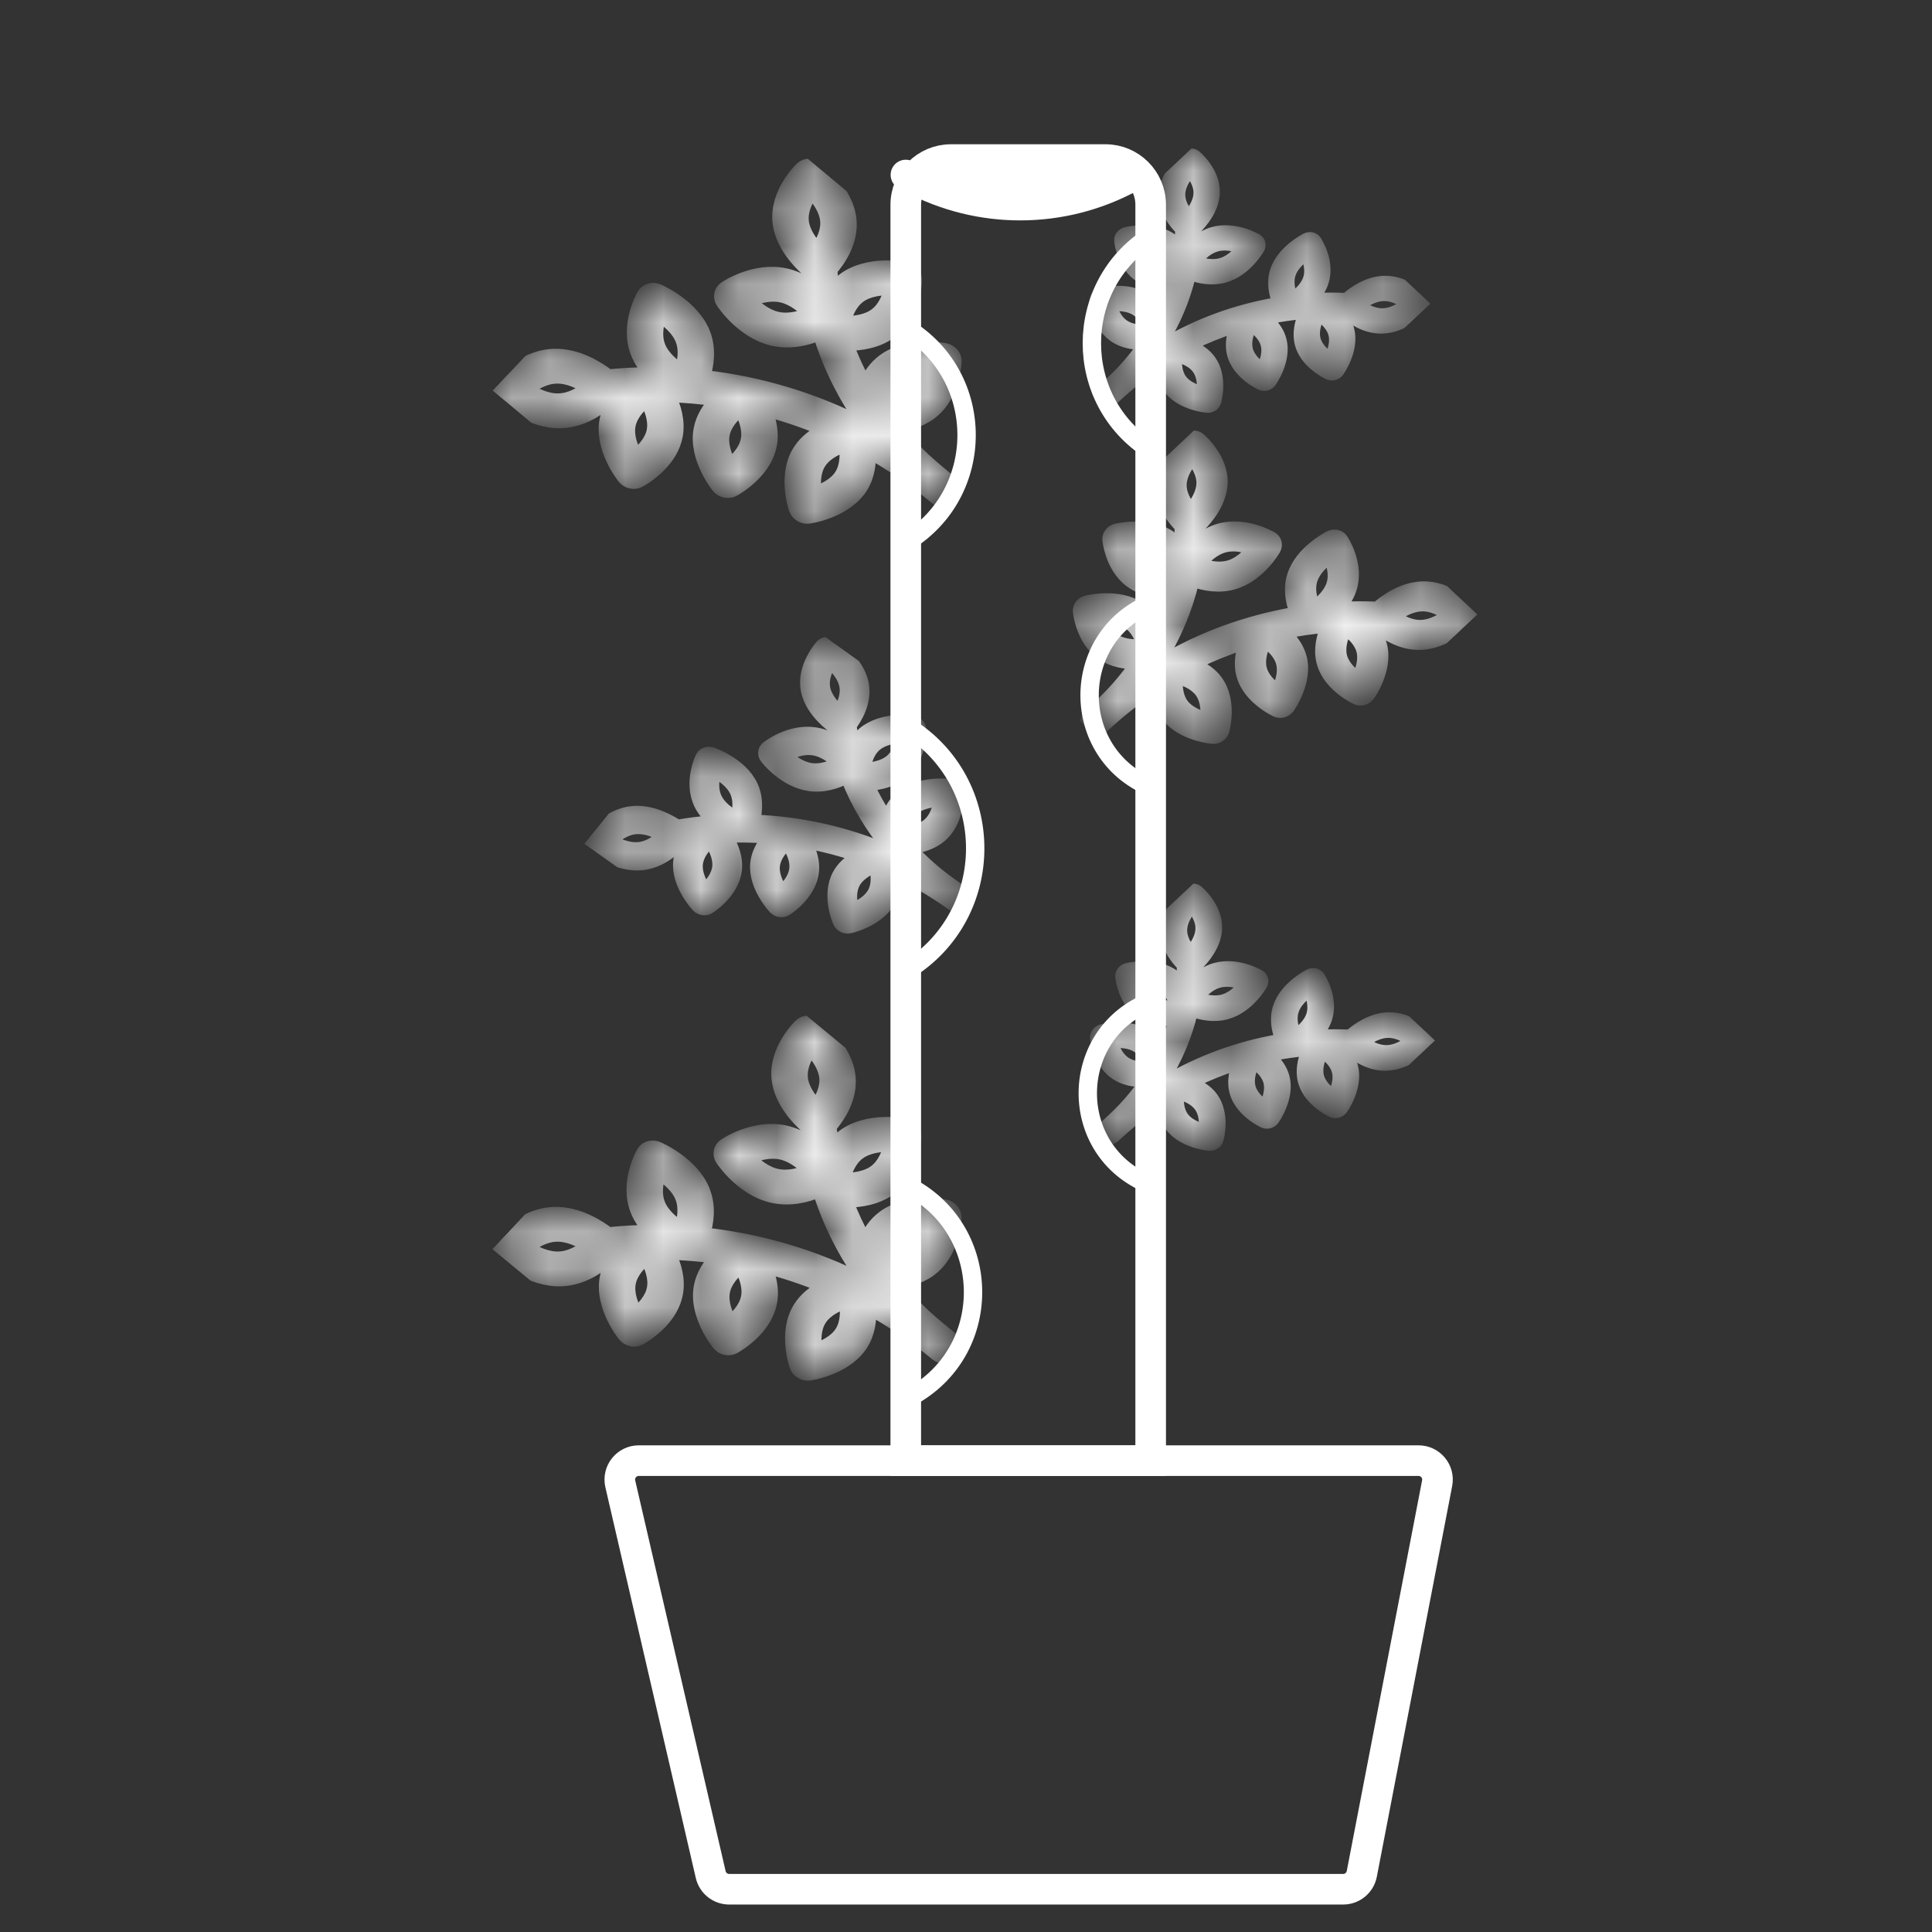
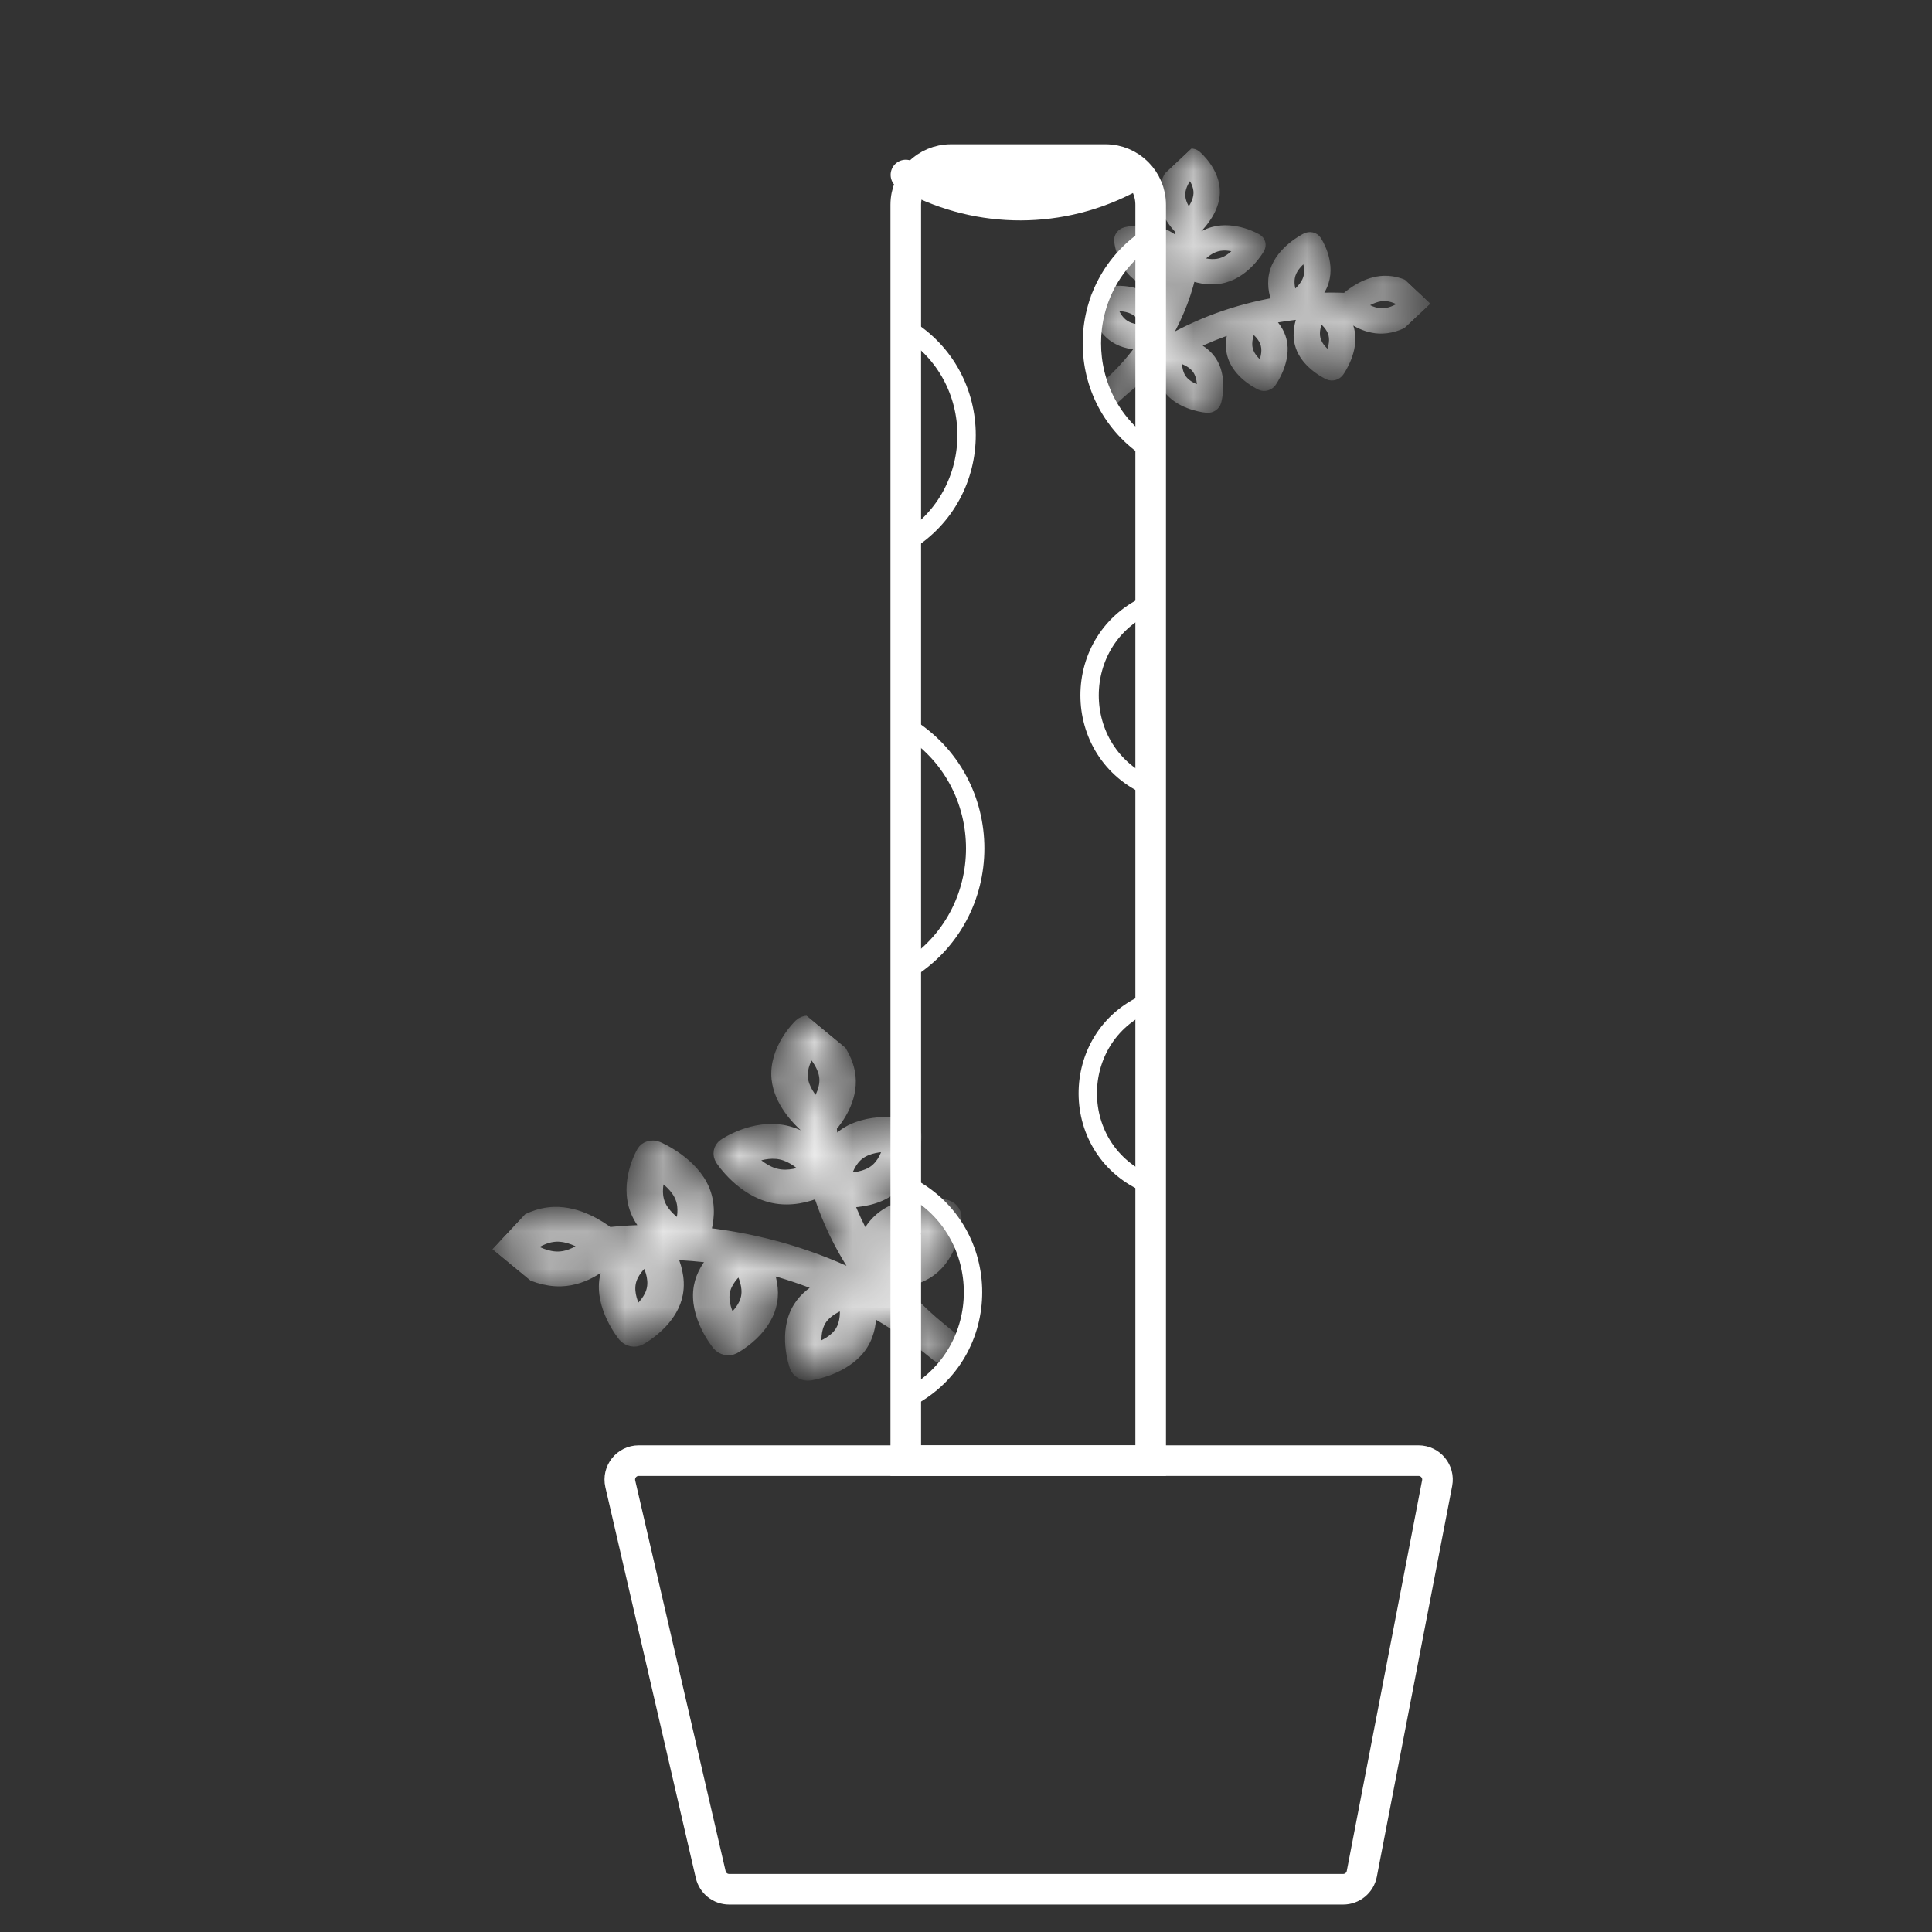
<svg xmlns="http://www.w3.org/2000/svg" width="51" height="51" viewBox="0 0 51 51" fill="none">
  <rect x="0" y="0" width="51" height="51" fill="#333333" stroke="none" />
  <path d="M25.104 4.212H29.181C29.84 4.212 30.375 4.747 30.375 5.406V38.557H23.91V5.406C23.91 4.747 24.444 4.212 25.104 4.212Z" stroke="white" stroke-width="0.808" />
  <path d="M23.91 4.616V4.616C25.677 5.626 27.832 5.686 29.652 4.776L29.971 4.616" stroke="white" stroke-width="0.799" stroke-linecap="round" />
  <path d="M25.122 4.616H29.163" stroke="white" stroke-width="1.398" stroke-linecap="round" />
  <path d="M23.927 14.314V14.314C26.045 13.023 26.045 9.947 23.927 8.657V8.657" stroke="white" stroke-width="0.485" stroke-linecap="round" />
  <path d="M30.375 11.889V11.889C28.305 10.572 28.305 7.55 30.375 6.233V6.233" stroke="white" stroke-width="0.485" stroke-linecap="round" />
  <path d="M30.375 20.779V20.779C28.225 19.878 28.225 16.831 30.375 15.93V15.93" stroke="white" stroke-width="0.485" stroke-linecap="round" />
  <path d="M23.927 25.628V25.628C26.348 24.153 26.348 20.637 23.927 19.163V19.163" stroke="white" stroke-width="0.485" stroke-linecap="round" />
  <path d="M30.375 31.284L30.244 31.225C28.143 30.277 28.226 27.267 30.375 26.436V26.436" stroke="white" stroke-width="0.485" stroke-linecap="round" />
  <path d="M23.927 36.941L24.104 36.84C26.291 35.585 26.189 32.397 23.927 31.284V31.284" stroke="white" stroke-width="0.485" stroke-linecap="round" />
  <path d="M37.446 38.557H16.861C16.54 38.557 16.302 38.857 16.374 39.17L18.761 49.484C18.814 49.711 19.015 49.871 19.248 49.871H35.457C35.697 49.871 35.903 49.701 35.948 49.466L37.937 39.152C37.997 38.844 37.76 38.557 37.446 38.557Z" stroke="white" stroke-width="0.808" />
  <g clip-path="url(#clip0)">
    <mask id="path-11-inside-1" fill="white">
-       <path d="M15.99 11.094C16.033 10.862 16.14 10.66 16.268 10.491C16.228 10.495 16.187 10.499 16.146 10.503C15.956 10.695 15.459 11.122 14.804 11.14C13.978 11.162 13.273 10.519 13.243 10.492C13.125 10.383 13.109 10.213 13.205 10.099C13.229 10.07 13.805 9.394 14.631 9.372C15.263 9.355 15.823 9.726 16.066 9.914C16.43 9.878 16.797 9.859 17.166 9.857C17.021 9.704 16.89 9.521 16.808 9.31C16.521 8.568 16.962 7.805 16.981 7.772C17.057 7.644 17.227 7.596 17.377 7.66C17.414 7.676 18.3 8.062 18.588 8.804C18.748 9.217 18.681 9.637 18.588 9.934C19.329 10.017 20.065 10.168 20.779 10.385C21.477 10.597 22.16 10.874 22.812 11.207C22.285 10.471 21.884 9.667 21.626 8.826C21.324 8.952 20.88 9.07 20.415 8.968C19.597 8.789 19.084 8.009 19.062 7.976C18.976 7.844 19.007 7.679 19.134 7.593C19.165 7.571 19.919 7.068 20.737 7.247C20.964 7.297 21.168 7.394 21.345 7.508C21.329 7.383 21.317 7.258 21.308 7.132C21.083 6.932 20.614 6.45 20.556 5.852C20.48 5.078 21.126 4.46 21.153 4.434C21.263 4.331 21.444 4.326 21.573 4.423C21.606 4.448 22.369 5.028 22.445 5.802C22.504 6.408 22.121 6.919 21.939 7.124C21.951 7.298 21.97 7.471 21.995 7.643C22.074 7.539 22.169 7.442 22.284 7.358C22.918 6.896 23.865 7.068 23.905 7.075C24.065 7.105 24.182 7.241 24.178 7.391C24.177 7.424 24.15 8.132 23.696 8.612C23.641 8.671 23.578 8.727 23.509 8.777C23.156 9.035 22.706 9.095 22.369 9.097C22.5 9.45 22.658 9.795 22.842 10.128C22.941 9.905 23.093 9.676 23.328 9.506C23.961 9.044 24.909 9.215 24.949 9.223C25.109 9.253 25.226 9.389 25.221 9.539C25.221 9.572 25.194 10.279 24.74 10.76C24.684 10.819 24.622 10.875 24.553 10.925C24.258 11.14 23.894 11.218 23.586 11.239C23.928 11.667 24.317 12.066 24.75 12.426L25.107 12.724C25.241 12.835 25.259 13.022 25.148 13.14C25.036 13.259 24.837 13.264 24.702 13.152L24.67 13.125C24.133 12.678 23.558 12.283 22.956 11.943C22.969 12.229 22.929 12.571 22.74 12.868C22.695 12.939 22.643 13.003 22.588 13.062C22.134 13.543 21.39 13.653 21.355 13.658C21.198 13.68 21.04 13.587 20.989 13.441C20.976 13.405 20.681 12.541 21.093 11.895L21.093 11.895C21.256 11.64 21.498 11.465 21.736 11.345C21.242 11.138 20.736 10.966 20.22 10.829C20.328 11.093 20.404 11.416 20.343 11.743C20.285 12.054 20.113 12.31 19.93 12.505C19.669 12.782 19.382 12.935 19.362 12.945C19.225 13.017 19.046 12.978 18.946 12.854C18.921 12.823 18.333 12.087 18.474 11.334C18.533 11.017 18.711 10.756 18.899 10.56C18.494 10.502 18.085 10.466 17.675 10.452C17.812 10.736 17.931 11.117 17.859 11.503C17.801 11.814 17.63 12.07 17.446 12.264C17.185 12.542 16.898 12.695 16.878 12.705C16.741 12.777 16.562 12.738 16.462 12.614C16.437 12.583 15.849 11.847 15.99 11.094ZM17.994 8.972C17.887 8.695 17.628 8.482 17.424 8.349C17.353 8.561 17.294 8.865 17.401 9.141C17.509 9.418 17.768 9.631 17.972 9.764C18.043 9.553 18.102 9.249 17.994 8.972ZM20.63 7.821C20.324 7.754 20.01 7.845 19.796 7.937C19.961 8.112 20.218 8.328 20.522 8.395C20.828 8.462 21.141 8.37 21.356 8.279C21.191 8.104 20.934 7.888 20.63 7.821ZM23.101 8.304C23.337 8.132 23.449 7.844 23.501 7.628C23.259 7.625 22.928 7.659 22.692 7.831C22.456 8.004 22.344 8.291 22.292 8.508C22.534 8.51 22.865 8.476 23.101 8.304ZM24.145 10.452C24.381 10.28 24.492 9.992 24.545 9.775C24.303 9.773 23.972 9.807 23.736 9.979C23.499 10.151 23.388 10.439 23.336 10.656C23.578 10.659 23.908 10.624 24.145 10.452ZM21.815 5.819C21.787 5.53 21.592 5.265 21.428 5.089C21.3 5.273 21.157 5.547 21.185 5.835C21.214 6.125 21.409 6.389 21.572 6.565C21.701 6.381 21.843 6.107 21.815 5.819ZM21.642 12.219C21.642 12.219 21.642 12.219 21.642 12.219C21.488 12.461 21.492 12.773 21.524 12.998C21.747 12.924 22.037 12.785 22.191 12.544C22.345 12.302 22.341 11.99 22.31 11.765C22.087 11.839 21.796 11.978 21.642 12.219ZM19.097 11.471C19.044 11.752 19.162 12.051 19.274 12.257C19.451 12.114 19.667 11.887 19.72 11.607C19.772 11.326 19.655 11.027 19.543 10.821C19.365 10.964 19.149 11.19 19.097 11.471ZM14.689 9.961C14.38 9.969 14.108 10.134 13.93 10.276C14.135 10.408 14.439 10.559 14.747 10.55C15.056 10.542 15.328 10.377 15.506 10.235C15.301 10.103 14.998 9.953 14.689 9.961ZM17.236 11.367C17.288 11.086 17.171 10.787 17.059 10.581C16.881 10.724 16.665 10.95 16.613 11.231C16.56 11.512 16.678 11.811 16.79 12.017C16.967 11.873 17.183 11.647 17.236 11.367Z" />
-     </mask>
+       </mask>
    <path d="M15.99 11.094C16.033 10.862 16.14 10.66 16.268 10.491C16.228 10.495 16.187 10.499 16.146 10.503C15.956 10.695 15.459 11.122 14.804 11.14C13.978 11.162 13.273 10.519 13.243 10.492C13.125 10.383 13.109 10.213 13.205 10.099C13.229 10.07 13.805 9.394 14.631 9.372C15.263 9.355 15.823 9.726 16.066 9.914C16.43 9.878 16.797 9.859 17.166 9.857C17.021 9.704 16.89 9.521 16.808 9.31C16.521 8.568 16.962 7.805 16.981 7.772C17.057 7.644 17.227 7.596 17.377 7.66C17.414 7.676 18.3 8.062 18.588 8.804C18.748 9.217 18.681 9.637 18.588 9.934C19.329 10.017 20.065 10.168 20.779 10.385C21.477 10.597 22.16 10.874 22.812 11.207C22.285 10.471 21.884 9.667 21.626 8.826C21.324 8.952 20.88 9.07 20.415 8.968C19.597 8.789 19.084 8.009 19.062 7.976C18.976 7.844 19.007 7.679 19.134 7.593C19.165 7.571 19.919 7.068 20.737 7.247C20.964 7.297 21.168 7.394 21.345 7.508C21.329 7.383 21.317 7.258 21.308 7.132C21.083 6.932 20.614 6.45 20.556 5.852C20.48 5.078 21.126 4.46 21.153 4.434C21.263 4.331 21.444 4.326 21.573 4.423C21.606 4.448 22.369 5.028 22.445 5.802C22.504 6.408 22.121 6.919 21.939 7.124C21.951 7.298 21.97 7.471 21.995 7.643C22.074 7.539 22.169 7.442 22.284 7.358C22.918 6.896 23.865 7.068 23.905 7.075C24.065 7.105 24.182 7.241 24.178 7.391C24.177 7.424 24.15 8.132 23.696 8.612C23.641 8.671 23.578 8.727 23.509 8.777C23.156 9.035 22.706 9.095 22.369 9.097C22.5 9.45 22.658 9.795 22.842 10.128C22.941 9.905 23.093 9.676 23.328 9.506C23.961 9.044 24.909 9.215 24.949 9.223C25.109 9.253 25.226 9.389 25.221 9.539C25.221 9.572 25.194 10.279 24.74 10.76C24.684 10.819 24.622 10.875 24.553 10.925C24.258 11.14 23.894 11.218 23.586 11.239C23.928 11.667 24.317 12.066 24.75 12.426L25.107 12.724C25.241 12.835 25.259 13.022 25.148 13.14C25.036 13.259 24.837 13.264 24.702 13.152L24.67 13.125C24.133 12.678 23.558 12.283 22.956 11.943C22.969 12.229 22.929 12.571 22.74 12.868C22.695 12.939 22.643 13.003 22.588 13.062C22.134 13.543 21.39 13.653 21.355 13.658C21.198 13.68 21.04 13.587 20.989 13.441C20.976 13.405 20.681 12.541 21.093 11.895L21.093 11.895C21.256 11.64 21.498 11.465 21.736 11.345C21.242 11.138 20.736 10.966 20.22 10.829C20.328 11.093 20.404 11.416 20.343 11.743C20.285 12.054 20.113 12.31 19.93 12.505C19.669 12.782 19.382 12.935 19.362 12.945C19.225 13.017 19.046 12.978 18.946 12.854C18.921 12.823 18.333 12.087 18.474 11.334C18.533 11.017 18.711 10.756 18.899 10.56C18.494 10.502 18.085 10.466 17.675 10.452C17.812 10.736 17.931 11.117 17.859 11.503C17.801 11.814 17.63 12.07 17.446 12.264C17.185 12.542 16.898 12.695 16.878 12.705C16.741 12.777 16.562 12.738 16.462 12.614C16.437 12.583 15.849 11.847 15.99 11.094ZM17.994 8.972C17.887 8.695 17.628 8.482 17.424 8.349C17.353 8.561 17.294 8.865 17.401 9.141C17.509 9.418 17.768 9.631 17.972 9.764C18.043 9.553 18.102 9.249 17.994 8.972ZM20.63 7.821C20.324 7.754 20.01 7.845 19.796 7.937C19.961 8.112 20.218 8.328 20.522 8.395C20.828 8.462 21.141 8.37 21.356 8.279C21.191 8.104 20.934 7.888 20.63 7.821ZM23.101 8.304C23.337 8.132 23.449 7.844 23.501 7.628C23.259 7.625 22.928 7.659 22.692 7.831C22.456 8.004 22.344 8.291 22.292 8.508C22.534 8.51 22.865 8.476 23.101 8.304ZM24.145 10.452C24.381 10.28 24.492 9.992 24.545 9.775C24.303 9.773 23.972 9.807 23.736 9.979C23.499 10.151 23.388 10.439 23.336 10.656C23.578 10.659 23.908 10.624 24.145 10.452ZM21.815 5.819C21.787 5.53 21.592 5.265 21.428 5.089C21.3 5.273 21.157 5.547 21.185 5.835C21.214 6.125 21.409 6.389 21.572 6.565C21.701 6.381 21.843 6.107 21.815 5.819ZM21.642 12.219C21.642 12.219 21.642 12.219 21.642 12.219C21.488 12.461 21.492 12.773 21.524 12.998C21.747 12.924 22.037 12.785 22.191 12.544C22.345 12.302 22.341 11.99 22.31 11.765C22.087 11.839 21.796 11.978 21.642 12.219ZM19.097 11.471C19.044 11.752 19.162 12.051 19.274 12.257C19.451 12.114 19.667 11.887 19.72 11.607C19.772 11.326 19.655 11.027 19.543 10.821C19.365 10.964 19.149 11.19 19.097 11.471ZM14.689 9.961C14.38 9.969 14.108 10.134 13.93 10.276C14.135 10.408 14.439 10.559 14.747 10.55C15.056 10.542 15.328 10.377 15.506 10.235C15.301 10.103 14.998 9.953 14.689 9.961ZM17.236 11.367C17.288 11.086 17.171 10.787 17.059 10.581C16.881 10.724 16.665 10.95 16.613 11.231C16.56 11.512 16.678 11.811 16.79 12.017C16.967 11.873 17.183 11.647 17.236 11.367Z" fill="white" stroke="white" stroke-width="0.33" mask="url(#path-11-inside-1)" />
  </g>
  <g clip-path="url(#clip1)">
    <mask id="path-12-inside-2" fill="white">
      <path d="M35.631 8.702C35.589 8.535 35.502 8.394 35.402 8.277C35.431 8.278 35.461 8.279 35.49 8.28C35.637 8.411 36.017 8.701 36.492 8.687C37.092 8.669 37.572 8.175 37.592 8.154C37.673 8.07 37.677 7.946 37.602 7.867C37.583 7.847 37.135 7.381 36.535 7.399C36.077 7.413 35.688 7.704 35.522 7.851C35.256 7.839 34.989 7.84 34.722 7.854C34.82 7.737 34.907 7.6 34.956 7.443C35.13 6.894 34.775 6.359 34.76 6.337C34.699 6.247 34.573 6.219 34.468 6.272C34.441 6.285 33.817 6.6 33.644 7.149C33.547 7.455 33.614 7.757 33.696 7.968C33.163 8.059 32.637 8.198 32.13 8.384C31.634 8.566 31.153 8.795 30.696 9.063C31.043 8.509 31.296 7.909 31.444 7.29C31.669 7.368 31.996 7.436 32.328 7.343C32.912 7.18 33.248 6.594 33.262 6.569C33.318 6.47 33.288 6.352 33.192 6.295C33.168 6.281 32.599 5.947 32.015 6.11C31.853 6.156 31.71 6.234 31.587 6.324C31.592 6.233 31.595 6.141 31.596 6.05C31.75 5.896 32.067 5.528 32.082 5.092C32.101 4.529 31.604 4.108 31.583 4.09C31.499 4.02 31.368 4.024 31.279 4.099C31.256 4.118 30.73 4.57 30.712 5.133C30.697 5.575 30.998 5.929 31.139 6.07C31.138 6.196 31.133 6.323 31.122 6.449C31.06 6.376 30.987 6.309 30.9 6.254C30.42 5.945 29.741 6.108 29.713 6.115C29.598 6.144 29.52 6.247 29.53 6.355C29.532 6.379 29.584 6.89 29.935 7.22C29.978 7.26 30.026 7.298 30.078 7.332C30.346 7.504 30.675 7.529 30.919 7.517C30.84 7.778 30.742 8.034 30.624 8.283C30.542 8.125 30.421 7.966 30.243 7.852C29.763 7.543 29.085 7.706 29.056 7.713C28.942 7.742 28.863 7.845 28.873 7.953C28.876 7.977 28.928 8.488 29.279 8.818C29.322 8.858 29.369 8.896 29.422 8.93C29.646 9.074 29.913 9.115 30.137 9.117C29.909 9.441 29.645 9.746 29.349 10.025L29.104 10.255C29.012 10.341 29.007 10.477 29.094 10.559C29.18 10.64 29.325 10.635 29.417 10.549L29.439 10.528C29.807 10.182 30.205 9.872 30.625 9.601C30.629 9.81 30.674 10.056 30.825 10.263C30.861 10.312 30.901 10.357 30.944 10.397C31.295 10.727 31.838 10.776 31.864 10.778C31.979 10.788 32.089 10.714 32.119 10.606C32.127 10.579 32.3 9.942 31.972 9.491L31.972 9.491C31.843 9.313 31.659 9.196 31.481 9.119C31.829 8.949 32.188 8.803 32.556 8.683C32.49 8.879 32.449 9.116 32.509 9.35C32.565 9.573 32.701 9.751 32.843 9.885C33.045 10.075 33.26 10.174 33.275 10.181C33.377 10.227 33.505 10.191 33.572 10.098C33.589 10.074 33.98 9.517 33.843 8.977C33.786 8.75 33.645 8.569 33.5 8.434C33.791 8.376 34.085 8.333 34.381 8.306C34.295 8.517 34.226 8.798 34.297 9.075C34.353 9.297 34.489 9.476 34.631 9.609C34.833 9.799 35.048 9.898 35.063 9.905C35.165 9.951 35.293 9.916 35.359 9.822C35.376 9.799 35.768 9.242 35.631 8.702ZM34.081 7.247C34.146 7.042 34.324 6.877 34.465 6.773C34.526 6.923 34.583 7.141 34.519 7.345C34.454 7.55 34.276 7.715 34.134 7.82C34.073 7.67 34.016 7.452 34.081 7.247ZM32.12 6.521C32.338 6.46 32.569 6.514 32.728 6.571C32.617 6.704 32.441 6.872 32.224 6.932C32.005 6.993 31.774 6.94 31.615 6.883C31.726 6.749 31.902 6.582 32.12 6.521ZM30.352 6.972C30.173 6.857 30.079 6.654 30.031 6.499C30.206 6.487 30.447 6.498 30.626 6.613C30.805 6.728 30.899 6.932 30.947 7.087C30.772 7.098 30.531 7.087 30.352 6.972ZM29.696 8.57C29.516 8.455 29.422 8.252 29.375 8.097C29.55 8.085 29.791 8.096 29.97 8.211C30.149 8.326 30.243 8.53 30.291 8.685C30.116 8.697 29.875 8.686 29.696 8.57ZM31.168 5.12C31.175 4.909 31.304 4.709 31.415 4.576C31.516 4.703 31.632 4.896 31.625 5.106C31.618 5.317 31.489 5.516 31.379 5.65C31.277 5.522 31.161 5.329 31.168 5.12ZM31.59 9.748C31.59 9.748 31.59 9.748 31.59 9.748C31.712 9.917 31.724 10.143 31.712 10.307C31.547 10.262 31.33 10.174 31.207 10.005C31.085 9.837 31.073 9.61 31.085 9.446C31.25 9.491 31.467 9.579 31.59 9.748ZM33.399 9.102C33.45 9.303 33.378 9.524 33.307 9.678C33.172 9.582 33.005 9.427 32.954 9.226C32.903 9.024 32.974 8.803 33.045 8.649C33.181 8.746 33.348 8.901 33.399 9.102ZM36.521 7.828C36.745 7.821 36.95 7.93 37.085 8.025C36.943 8.129 36.73 8.251 36.506 8.257C36.282 8.264 36.077 8.155 35.942 8.06C36.084 7.956 36.297 7.835 36.521 7.828ZM34.741 8.951C34.69 8.749 34.762 8.528 34.833 8.374C34.968 8.47 35.135 8.625 35.186 8.826C35.237 9.028 35.166 9.249 35.094 9.403C34.959 9.306 34.792 9.151 34.741 8.951Z" />
    </mask>
    <path d="M35.631 8.702C35.589 8.535 35.502 8.394 35.402 8.277C35.431 8.278 35.461 8.279 35.49 8.28C35.637 8.411 36.017 8.701 36.492 8.687C37.092 8.669 37.572 8.175 37.592 8.154C37.673 8.07 37.677 7.946 37.602 7.867C37.583 7.847 37.135 7.381 36.535 7.399C36.077 7.413 35.688 7.704 35.522 7.851C35.256 7.839 34.989 7.84 34.722 7.854C34.82 7.737 34.907 7.6 34.956 7.443C35.13 6.894 34.775 6.359 34.76 6.337C34.699 6.247 34.573 6.219 34.468 6.272C34.441 6.285 33.817 6.6 33.644 7.149C33.547 7.455 33.614 7.757 33.696 7.968C33.163 8.059 32.637 8.198 32.13 8.384C31.634 8.566 31.153 8.795 30.696 9.063C31.043 8.509 31.296 7.909 31.444 7.29C31.669 7.368 31.996 7.436 32.328 7.343C32.912 7.18 33.248 6.594 33.262 6.569C33.318 6.47 33.288 6.352 33.192 6.295C33.168 6.281 32.599 5.947 32.015 6.11C31.853 6.156 31.71 6.234 31.587 6.324C31.592 6.233 31.595 6.141 31.596 6.05C31.75 5.896 32.067 5.528 32.082 5.092C32.101 4.529 31.604 4.108 31.583 4.09C31.499 4.02 31.368 4.024 31.279 4.099C31.256 4.118 30.73 4.57 30.712 5.133C30.697 5.575 30.998 5.929 31.139 6.07C31.138 6.196 31.133 6.323 31.122 6.449C31.06 6.376 30.987 6.309 30.9 6.254C30.42 5.945 29.741 6.108 29.713 6.115C29.598 6.144 29.52 6.247 29.53 6.355C29.532 6.379 29.584 6.89 29.935 7.22C29.978 7.26 30.026 7.298 30.078 7.332C30.346 7.504 30.675 7.529 30.919 7.517C30.84 7.778 30.742 8.034 30.624 8.283C30.542 8.125 30.421 7.966 30.243 7.852C29.763 7.543 29.085 7.706 29.056 7.713C28.942 7.742 28.863 7.845 28.873 7.953C28.876 7.977 28.928 8.488 29.279 8.818C29.322 8.858 29.369 8.896 29.422 8.93C29.646 9.074 29.913 9.115 30.137 9.117C29.909 9.441 29.645 9.746 29.349 10.025L29.104 10.255C29.012 10.341 29.007 10.477 29.094 10.559C29.18 10.64 29.325 10.635 29.417 10.549L29.439 10.528C29.807 10.182 30.205 9.872 30.625 9.601C30.629 9.81 30.674 10.056 30.825 10.263C30.861 10.312 30.901 10.357 30.944 10.397C31.295 10.727 31.838 10.776 31.864 10.778C31.979 10.788 32.089 10.714 32.119 10.606C32.127 10.579 32.3 9.942 31.972 9.491L31.972 9.491C31.843 9.313 31.659 9.196 31.481 9.119C31.829 8.949 32.188 8.803 32.556 8.683C32.49 8.879 32.449 9.116 32.509 9.35C32.565 9.573 32.701 9.751 32.843 9.885C33.045 10.075 33.26 10.174 33.275 10.181C33.377 10.227 33.505 10.191 33.572 10.098C33.589 10.074 33.98 9.517 33.843 8.977C33.786 8.75 33.645 8.569 33.5 8.434C33.791 8.376 34.085 8.333 34.381 8.306C34.295 8.517 34.226 8.798 34.297 9.075C34.353 9.297 34.489 9.476 34.631 9.609C34.833 9.799 35.048 9.898 35.063 9.905C35.165 9.951 35.293 9.916 35.359 9.822C35.376 9.799 35.768 9.242 35.631 8.702ZM34.081 7.247C34.146 7.042 34.324 6.877 34.465 6.773C34.526 6.923 34.583 7.141 34.519 7.345C34.454 7.55 34.276 7.715 34.134 7.82C34.073 7.67 34.016 7.452 34.081 7.247ZM32.12 6.521C32.338 6.46 32.569 6.514 32.728 6.571C32.617 6.704 32.441 6.872 32.224 6.932C32.005 6.993 31.774 6.94 31.615 6.883C31.726 6.749 31.902 6.582 32.12 6.521ZM30.352 6.972C30.173 6.857 30.079 6.654 30.031 6.499C30.206 6.487 30.447 6.498 30.626 6.613C30.805 6.728 30.899 6.932 30.947 7.087C30.772 7.098 30.531 7.087 30.352 6.972ZM29.696 8.57C29.516 8.455 29.422 8.252 29.375 8.097C29.55 8.085 29.791 8.096 29.97 8.211C30.149 8.326 30.243 8.53 30.291 8.685C30.116 8.697 29.875 8.686 29.696 8.57ZM31.168 5.12C31.175 4.909 31.304 4.709 31.415 4.576C31.516 4.703 31.632 4.896 31.625 5.106C31.618 5.317 31.489 5.516 31.379 5.65C31.277 5.522 31.161 5.329 31.168 5.12ZM31.59 9.748C31.59 9.748 31.59 9.748 31.59 9.748C31.712 9.917 31.724 10.143 31.712 10.307C31.547 10.262 31.33 10.174 31.207 10.005C31.085 9.837 31.073 9.61 31.085 9.446C31.25 9.491 31.467 9.579 31.59 9.748ZM33.399 9.102C33.45 9.303 33.378 9.524 33.307 9.678C33.172 9.582 33.005 9.427 32.954 9.226C32.903 9.024 32.974 8.803 33.045 8.649C33.181 8.746 33.348 8.901 33.399 9.102ZM36.521 7.828C36.745 7.821 36.95 7.93 37.085 8.025C36.943 8.129 36.73 8.251 36.506 8.257C36.282 8.264 36.077 8.155 35.942 8.06C36.084 7.956 36.297 7.835 36.521 7.828ZM34.741 8.951C34.69 8.749 34.762 8.528 34.833 8.374C34.968 8.47 35.135 8.625 35.186 8.826C35.237 9.028 35.166 9.249 35.094 9.403C34.959 9.306 34.792 9.151 34.741 8.951Z" fill="white" stroke="white" stroke-width="0.239" mask="url(#path-12-inside-2)" />
  </g>
  <g clip-path="url(#clip2)">
    <mask id="path-13-inside-3" fill="white">
-       <path d="M35.729 28.159C35.686 27.991 35.599 27.848 35.497 27.729C35.527 27.73 35.557 27.732 35.587 27.733C35.735 27.866 36.119 28.158 36.599 28.144C37.205 28.125 37.691 27.626 37.712 27.605C37.793 27.52 37.797 27.395 37.721 27.315C37.703 27.295 37.249 26.824 36.643 26.842C36.18 26.856 35.787 27.151 35.618 27.299C35.35 27.287 35.08 27.288 34.81 27.302C34.909 27.184 34.996 27.045 35.046 26.887C35.222 26.331 34.863 25.791 34.848 25.768C34.786 25.677 34.659 25.649 34.553 25.702C34.526 25.715 33.895 26.035 33.72 26.59C33.622 26.899 33.69 27.204 33.772 27.417C33.234 27.509 32.702 27.65 32.189 27.838C31.688 28.022 31.201 28.253 30.739 28.524C31.09 27.964 31.346 27.358 31.496 26.732C31.723 26.811 32.053 26.88 32.389 26.786C32.98 26.621 33.319 26.028 33.334 26.003C33.39 25.903 33.36 25.783 33.263 25.726C33.239 25.711 32.664 25.374 32.073 25.539C31.909 25.585 31.764 25.664 31.64 25.755C31.646 25.663 31.649 25.57 31.649 25.478C31.805 25.323 32.125 24.95 32.14 24.51C32.16 23.94 31.658 23.514 31.636 23.497C31.551 23.425 31.419 23.429 31.328 23.506C31.306 23.525 30.774 23.982 30.755 24.551C30.74 24.998 31.044 25.355 31.187 25.498C31.186 25.626 31.181 25.754 31.17 25.881C31.108 25.808 31.034 25.74 30.945 25.684C30.46 25.372 29.774 25.537 29.745 25.544C29.63 25.573 29.55 25.677 29.56 25.786C29.563 25.811 29.616 26.328 29.97 26.661C30.014 26.702 30.062 26.74 30.115 26.774C30.385 26.948 30.718 26.974 30.965 26.961C30.885 27.225 30.786 27.484 30.666 27.735C30.584 27.576 30.461 27.415 30.282 27.3C29.796 26.988 29.11 27.153 29.081 27.16C28.966 27.188 28.886 27.293 28.897 27.402C28.899 27.427 28.952 27.943 29.306 28.276C29.35 28.317 29.398 28.356 29.451 28.39C29.677 28.535 29.947 28.577 30.174 28.579C29.944 28.907 29.677 29.215 29.377 29.497L29.13 29.729C29.037 29.817 29.032 29.954 29.119 30.036C29.207 30.118 29.353 30.114 29.446 30.026L29.468 30.005C29.841 29.655 30.243 29.342 30.668 29.069C30.672 29.279 30.717 29.528 30.87 29.737C30.906 29.787 30.947 29.832 30.99 29.873C31.345 30.206 31.895 30.256 31.921 30.258C32.037 30.268 32.148 30.193 32.178 30.085C32.186 30.058 32.361 29.413 32.03 28.957L32.03 28.957C31.899 28.777 31.713 28.659 31.533 28.581C31.885 28.409 32.248 28.261 32.619 28.14C32.553 28.338 32.512 28.578 32.572 28.815C32.629 29.04 32.767 29.22 32.91 29.355C33.114 29.547 33.331 29.647 33.347 29.654C33.45 29.701 33.579 29.665 33.647 29.57C33.664 29.547 34.06 28.983 33.922 28.438C33.863 28.208 33.721 28.024 33.574 27.889C33.868 27.829 34.166 27.786 34.465 27.759C34.378 27.972 34.309 28.257 34.38 28.536C34.437 28.761 34.574 28.942 34.718 29.076C34.922 29.268 35.139 29.369 35.154 29.376C35.257 29.422 35.387 29.386 35.454 29.292C35.471 29.268 35.867 28.705 35.729 28.159ZM34.162 26.689C34.227 26.481 34.407 26.314 34.55 26.209C34.612 26.361 34.669 26.581 34.604 26.788C34.538 26.995 34.359 27.162 34.215 27.267C34.154 27.116 34.096 26.896 34.162 26.689ZM32.178 25.955C32.399 25.893 32.633 25.947 32.794 26.005C32.681 26.14 32.504 26.309 32.284 26.37C32.063 26.432 31.829 26.378 31.668 26.32C31.781 26.185 31.959 26.016 32.178 25.955ZM30.392 26.411C30.21 26.294 30.115 26.088 30.067 25.932C30.244 25.92 30.488 25.931 30.669 26.047C30.85 26.164 30.945 26.37 30.993 26.526C30.816 26.538 30.573 26.527 30.392 26.411ZM29.728 28.026C29.547 27.91 29.452 27.704 29.403 27.547C29.58 27.535 29.824 27.547 30.005 27.663C30.186 27.779 30.281 27.986 30.33 28.142C30.153 28.154 29.909 28.143 29.728 28.026ZM31.217 24.538C31.224 24.325 31.354 24.123 31.466 23.987C31.569 24.116 31.686 24.312 31.678 24.524C31.671 24.736 31.541 24.939 31.429 25.074C31.327 24.945 31.209 24.75 31.217 24.538ZM31.643 29.217C31.643 29.217 31.643 29.217 31.643 29.217C31.767 29.387 31.779 29.616 31.766 29.782C31.599 29.737 31.38 29.648 31.256 29.477C31.132 29.306 31.12 29.078 31.133 28.912C31.3 28.957 31.519 29.046 31.643 29.217ZM33.472 28.564C33.523 28.767 33.451 28.991 33.379 29.146C33.242 29.049 33.073 28.892 33.022 28.689C32.97 28.485 33.042 28.262 33.115 28.106C33.251 28.204 33.42 28.36 33.472 28.564ZM36.628 27.276C36.855 27.269 37.062 27.379 37.199 27.475C37.055 27.58 36.84 27.703 36.614 27.71C36.387 27.716 36.18 27.607 36.043 27.51C36.187 27.405 36.402 27.282 36.628 27.276ZM34.829 28.411C34.778 28.207 34.85 27.983 34.922 27.828C35.059 27.925 35.228 28.082 35.279 28.285C35.331 28.489 35.259 28.712 35.186 28.868C35.05 28.77 34.881 28.614 34.829 28.411Z" />
-     </mask>
+       </mask>
    <path d="M35.729 28.159C35.686 27.991 35.599 27.848 35.497 27.729C35.527 27.73 35.557 27.732 35.587 27.733C35.735 27.866 36.119 28.158 36.599 28.144C37.205 28.125 37.691 27.626 37.712 27.605C37.793 27.52 37.797 27.395 37.721 27.315C37.703 27.295 37.249 26.824 36.643 26.842C36.18 26.856 35.787 27.151 35.618 27.299C35.35 27.287 35.08 27.288 34.81 27.302C34.909 27.184 34.996 27.045 35.046 26.887C35.222 26.331 34.863 25.791 34.848 25.768C34.786 25.677 34.659 25.649 34.553 25.702C34.526 25.715 33.895 26.035 33.72 26.59C33.622 26.899 33.69 27.204 33.772 27.417C33.234 27.509 32.702 27.65 32.189 27.838C31.688 28.022 31.201 28.253 30.739 28.524C31.09 27.964 31.346 27.358 31.496 26.732C31.723 26.811 32.053 26.88 32.389 26.786C32.98 26.621 33.319 26.028 33.334 26.003C33.39 25.903 33.36 25.783 33.263 25.726C33.239 25.711 32.664 25.374 32.073 25.539C31.909 25.585 31.764 25.664 31.64 25.755C31.646 25.663 31.649 25.57 31.649 25.478C31.805 25.323 32.125 24.95 32.14 24.51C32.16 23.94 31.658 23.514 31.636 23.497C31.551 23.425 31.419 23.429 31.328 23.506C31.306 23.525 30.774 23.982 30.755 24.551C30.74 24.998 31.044 25.355 31.187 25.498C31.186 25.626 31.181 25.754 31.17 25.881C31.108 25.808 31.034 25.74 30.945 25.684C30.46 25.372 29.774 25.537 29.745 25.544C29.63 25.573 29.55 25.677 29.56 25.786C29.563 25.811 29.616 26.328 29.97 26.661C30.014 26.702 30.062 26.74 30.115 26.774C30.385 26.948 30.718 26.974 30.965 26.961C30.885 27.225 30.786 27.484 30.666 27.735C30.584 27.576 30.461 27.415 30.282 27.3C29.796 26.988 29.11 27.153 29.081 27.16C28.966 27.188 28.886 27.293 28.897 27.402C28.899 27.427 28.952 27.943 29.306 28.276C29.35 28.317 29.398 28.356 29.451 28.39C29.677 28.535 29.947 28.577 30.174 28.579C29.944 28.907 29.677 29.215 29.377 29.497L29.13 29.729C29.037 29.817 29.032 29.954 29.119 30.036C29.207 30.118 29.353 30.114 29.446 30.026L29.468 30.005C29.841 29.655 30.243 29.342 30.668 29.069C30.672 29.279 30.717 29.528 30.87 29.737C30.906 29.787 30.947 29.832 30.99 29.873C31.345 30.206 31.895 30.256 31.921 30.258C32.037 30.268 32.148 30.193 32.178 30.085C32.186 30.058 32.361 29.413 32.03 28.957L32.03 28.957C31.899 28.777 31.713 28.659 31.533 28.581C31.885 28.409 32.248 28.261 32.619 28.14C32.553 28.338 32.512 28.578 32.572 28.815C32.629 29.04 32.767 29.22 32.91 29.355C33.114 29.547 33.331 29.647 33.347 29.654C33.45 29.701 33.579 29.665 33.647 29.57C33.664 29.547 34.06 28.983 33.922 28.438C33.863 28.208 33.721 28.024 33.574 27.889C33.868 27.829 34.166 27.786 34.465 27.759C34.378 27.972 34.309 28.257 34.38 28.536C34.437 28.761 34.574 28.942 34.718 29.076C34.922 29.268 35.139 29.369 35.154 29.376C35.257 29.422 35.387 29.386 35.454 29.292C35.471 29.268 35.867 28.705 35.729 28.159ZM34.162 26.689C34.227 26.481 34.407 26.314 34.55 26.209C34.612 26.361 34.669 26.581 34.604 26.788C34.538 26.995 34.359 27.162 34.215 27.267C34.154 27.116 34.096 26.896 34.162 26.689ZM32.178 25.955C32.399 25.893 32.633 25.947 32.794 26.005C32.681 26.14 32.504 26.309 32.284 26.37C32.063 26.432 31.829 26.378 31.668 26.32C31.781 26.185 31.959 26.016 32.178 25.955ZM30.392 26.411C30.21 26.294 30.115 26.088 30.067 25.932C30.244 25.92 30.488 25.931 30.669 26.047C30.85 26.164 30.945 26.37 30.993 26.526C30.816 26.538 30.573 26.527 30.392 26.411ZM29.728 28.026C29.547 27.91 29.452 27.704 29.403 27.547C29.58 27.535 29.824 27.547 30.005 27.663C30.186 27.779 30.281 27.986 30.33 28.142C30.153 28.154 29.909 28.143 29.728 28.026ZM31.217 24.538C31.224 24.325 31.354 24.123 31.466 23.987C31.569 24.116 31.686 24.312 31.678 24.524C31.671 24.736 31.541 24.939 31.429 25.074C31.327 24.945 31.209 24.75 31.217 24.538ZM31.643 29.217C31.643 29.217 31.643 29.217 31.643 29.217C31.767 29.387 31.779 29.616 31.766 29.782C31.599 29.737 31.38 29.648 31.256 29.477C31.132 29.306 31.12 29.078 31.133 28.912C31.3 28.957 31.519 29.046 31.643 29.217ZM33.472 28.564C33.523 28.767 33.451 28.991 33.379 29.146C33.242 29.049 33.073 28.892 33.022 28.689C32.97 28.485 33.042 28.262 33.115 28.106C33.251 28.204 33.42 28.36 33.472 28.564ZM36.628 27.276C36.855 27.269 37.062 27.379 37.199 27.475C37.055 27.58 36.84 27.703 36.614 27.71C36.387 27.716 36.18 27.607 36.043 27.51C36.187 27.405 36.402 27.282 36.628 27.276ZM34.829 28.411C34.778 28.207 34.85 27.983 34.922 27.828C35.059 27.925 35.228 28.082 35.279 28.285C35.331 28.489 35.259 28.712 35.186 28.868C35.05 28.77 34.881 28.614 34.829 28.411Z" fill="white" stroke="white" stroke-width="0.242" mask="url(#path-13-inside-3)" />
  </g>
  <g clip-path="url(#clip3)">
    <mask id="path-14-inside-4" fill="white">
-       <path d="M17.905 22.733C17.925 22.541 17.999 22.371 18.092 22.227C18.059 22.232 18.027 22.238 17.994 22.243C17.852 22.41 17.476 22.786 16.945 22.838C16.275 22.904 15.661 22.423 15.635 22.403C15.532 22.321 15.507 22.184 15.578 22.085C15.595 22.061 16.018 21.478 16.689 21.412C17.201 21.362 17.68 21.631 17.89 21.77C18.183 21.719 18.48 21.682 18.78 21.659C18.652 21.543 18.534 21.402 18.453 21.235C18.171 20.649 18.479 20.004 18.493 19.977C18.546 19.868 18.681 19.819 18.807 19.862C18.838 19.873 19.584 20.135 19.866 20.721C20.023 21.048 19.996 21.393 19.94 21.639C20.547 21.664 21.155 21.744 21.75 21.879C22.331 22.011 22.904 22.196 23.455 22.429C22.979 21.862 22.601 21.231 22.336 20.563C22.098 20.683 21.745 20.805 21.361 20.749C20.685 20.651 20.216 20.047 20.197 20.021C20.118 19.919 20.133 19.783 20.23 19.706C20.254 19.687 20.833 19.234 21.509 19.332C21.697 19.36 21.869 19.426 22.02 19.508C22 19.408 21.982 19.307 21.966 19.206C21.77 19.056 21.358 18.692 21.271 18.209C21.158 17.585 21.642 17.046 21.663 17.023C21.745 16.933 21.892 16.918 22.003 16.989C22.031 17.007 22.689 17.435 22.802 18.059C22.89 18.548 22.612 18.985 22.477 19.162C22.499 19.303 22.526 19.442 22.558 19.581C22.615 19.492 22.686 19.407 22.773 19.332C23.258 18.92 24.039 19.005 24.072 19.009C24.204 19.024 24.308 19.128 24.314 19.249C24.316 19.277 24.34 19.853 24.003 20.27C23.962 20.321 23.915 20.369 23.862 20.415C23.592 20.644 23.23 20.719 22.957 20.741C23.086 21.019 23.237 21.29 23.409 21.55C23.475 21.364 23.583 21.169 23.762 21.017C24.247 20.605 25.028 20.689 25.061 20.693C25.193 20.708 25.297 20.812 25.303 20.934C25.305 20.961 25.329 21.537 24.992 21.954C24.951 22.005 24.904 22.054 24.851 22.099C24.625 22.291 24.335 22.375 24.086 22.41C24.392 22.738 24.734 23.039 25.11 23.307L25.419 23.528C25.535 23.611 25.563 23.761 25.48 23.864C25.397 23.967 25.235 23.982 25.119 23.899L25.091 23.879C24.625 23.547 24.132 23.259 23.62 23.018C23.65 23.25 23.64 23.53 23.506 23.782C23.474 23.842 23.436 23.898 23.395 23.949C23.058 24.366 22.461 24.498 22.433 24.504C22.306 24.531 22.172 24.465 22.121 24.35C22.108 24.321 21.812 23.636 22.104 23.087L22.104 23.087C22.219 22.871 22.405 22.714 22.59 22.603C22.175 22.464 21.753 22.353 21.324 22.272C21.429 22.48 21.513 22.739 21.485 23.008C21.458 23.263 21.335 23.481 21.199 23.65C21.005 23.89 20.782 24.031 20.766 24.041C20.66 24.107 20.512 24.086 20.423 23.991C20.4 23.967 19.874 23.404 19.939 22.784C19.966 22.522 20.094 22.3 20.234 22.13C19.901 22.107 19.566 22.101 19.232 22.113C19.362 22.336 19.484 22.639 19.451 22.957C19.424 23.212 19.302 23.43 19.165 23.599C18.971 23.839 18.748 23.98 18.733 23.99C18.627 24.056 18.479 24.035 18.389 23.94C18.367 23.916 17.84 23.353 17.905 22.733ZM19.395 20.892C19.289 20.674 19.065 20.515 18.891 20.419C18.847 20.595 18.819 20.846 18.924 21.064C19.029 21.283 19.254 21.441 19.428 21.537C19.472 21.361 19.5 21.111 19.395 20.892ZM21.46 19.805C21.207 19.768 20.959 19.86 20.79 19.947C20.936 20.079 21.159 20.24 21.41 20.277C21.663 20.313 21.912 20.221 22.08 20.134C21.934 20.002 21.712 19.841 21.46 19.805ZM23.499 20.054C23.68 19.9 23.752 19.66 23.78 19.481C23.583 19.493 23.317 19.54 23.136 19.693C22.955 19.847 22.884 20.087 22.856 20.266C23.052 20.254 23.319 20.207 23.499 20.054ZM24.488 21.738C24.669 21.584 24.741 21.344 24.769 21.165C24.572 21.177 24.306 21.224 24.125 21.377C23.944 21.531 23.873 21.771 23.845 21.951C24.041 21.939 24.307 21.892 24.488 21.738ZM22.291 18.109C22.25 17.876 22.074 17.672 21.929 17.539C21.837 17.695 21.739 17.927 21.781 18.159C21.823 18.392 21.999 18.596 22.143 18.729C22.236 18.573 22.333 18.341 22.291 18.109ZM22.571 23.319C22.571 23.319 22.571 23.319 22.571 23.319C22.462 23.524 22.485 23.777 22.526 23.958C22.702 23.885 22.929 23.756 23.038 23.551C23.148 23.345 23.124 23.092 23.084 22.911C22.907 22.985 22.681 23.114 22.571 23.319ZM20.454 22.858C20.43 23.09 20.545 23.326 20.65 23.487C20.784 23.36 20.945 23.164 20.969 22.933C20.994 22.701 20.878 22.466 20.774 22.305C20.639 22.431 20.478 22.628 20.454 22.858ZM16.774 21.887C16.524 21.912 16.314 22.062 16.178 22.188C16.354 22.283 16.61 22.387 16.86 22.363C17.11 22.338 17.321 22.188 17.456 22.062C17.281 21.967 17.024 21.863 16.774 21.887ZM18.936 22.882C18.96 22.65 18.845 22.415 18.74 22.254C18.606 22.38 18.445 22.577 18.421 22.807C18.396 23.039 18.512 23.275 18.616 23.436C18.751 23.309 18.912 23.113 18.936 22.882Z" />
-     </mask>
+       </mask>
    <path d="M17.905 22.733C17.925 22.541 17.999 22.371 18.092 22.227C18.059 22.232 18.027 22.238 17.994 22.243C17.852 22.41 17.476 22.786 16.945 22.838C16.275 22.904 15.661 22.423 15.635 22.403C15.532 22.321 15.507 22.184 15.578 22.085C15.595 22.061 16.018 21.478 16.689 21.412C17.201 21.362 17.68 21.631 17.89 21.77C18.183 21.719 18.48 21.682 18.78 21.659C18.652 21.543 18.534 21.402 18.453 21.235C18.171 20.649 18.479 20.004 18.493 19.977C18.546 19.868 18.681 19.819 18.807 19.862C18.838 19.873 19.584 20.135 19.866 20.721C20.023 21.048 19.996 21.393 19.94 21.639C20.547 21.664 21.155 21.744 21.75 21.879C22.331 22.011 22.904 22.196 23.455 22.429C22.979 21.862 22.601 21.231 22.336 20.563C22.098 20.683 21.745 20.805 21.361 20.749C20.685 20.651 20.216 20.047 20.197 20.021C20.118 19.919 20.133 19.783 20.23 19.706C20.254 19.687 20.833 19.234 21.509 19.332C21.697 19.36 21.869 19.426 22.02 19.508C22 19.408 21.982 19.307 21.966 19.206C21.77 19.056 21.358 18.692 21.271 18.209C21.158 17.585 21.642 17.046 21.663 17.023C21.745 16.933 21.892 16.918 22.003 16.989C22.031 17.007 22.689 17.435 22.802 18.059C22.89 18.548 22.612 18.985 22.477 19.162C22.499 19.303 22.526 19.442 22.558 19.581C22.615 19.492 22.686 19.407 22.773 19.332C23.258 18.92 24.039 19.005 24.072 19.009C24.204 19.024 24.308 19.128 24.314 19.249C24.316 19.277 24.34 19.853 24.003 20.27C23.962 20.321 23.915 20.369 23.862 20.415C23.592 20.644 23.23 20.719 22.957 20.741C23.086 21.019 23.237 21.29 23.409 21.55C23.475 21.364 23.583 21.169 23.762 21.017C24.247 20.605 25.028 20.689 25.061 20.693C25.193 20.708 25.297 20.812 25.303 20.934C25.305 20.961 25.329 21.537 24.992 21.954C24.951 22.005 24.904 22.054 24.851 22.099C24.625 22.291 24.335 22.375 24.086 22.41C24.392 22.738 24.734 23.039 25.11 23.307L25.419 23.528C25.535 23.611 25.563 23.761 25.48 23.864C25.397 23.967 25.235 23.982 25.119 23.899L25.091 23.879C24.625 23.547 24.132 23.259 23.62 23.018C23.65 23.25 23.64 23.53 23.506 23.782C23.474 23.842 23.436 23.898 23.395 23.949C23.058 24.366 22.461 24.498 22.433 24.504C22.306 24.531 22.172 24.465 22.121 24.35C22.108 24.321 21.812 23.636 22.104 23.087L22.104 23.087C22.219 22.871 22.405 22.714 22.59 22.603C22.175 22.464 21.753 22.353 21.324 22.272C21.429 22.48 21.513 22.739 21.485 23.008C21.458 23.263 21.335 23.481 21.199 23.65C21.005 23.89 20.782 24.031 20.766 24.041C20.66 24.107 20.512 24.086 20.423 23.991C20.4 23.967 19.874 23.404 19.939 22.784C19.966 22.522 20.094 22.3 20.234 22.13C19.901 22.107 19.566 22.101 19.232 22.113C19.362 22.336 19.484 22.639 19.451 22.957C19.424 23.212 19.302 23.43 19.165 23.599C18.971 23.839 18.748 23.98 18.733 23.99C18.627 24.056 18.479 24.035 18.389 23.94C18.367 23.916 17.84 23.353 17.905 22.733ZM19.395 20.892C19.289 20.674 19.065 20.515 18.891 20.419C18.847 20.595 18.819 20.846 18.924 21.064C19.029 21.283 19.254 21.441 19.428 21.537C19.472 21.361 19.5 21.111 19.395 20.892ZM21.46 19.805C21.207 19.768 20.959 19.86 20.79 19.947C20.936 20.079 21.159 20.24 21.41 20.277C21.663 20.313 21.912 20.221 22.08 20.134C21.934 20.002 21.712 19.841 21.46 19.805ZM23.499 20.054C23.68 19.9 23.752 19.66 23.78 19.481C23.583 19.493 23.317 19.54 23.136 19.693C22.955 19.847 22.884 20.087 22.856 20.266C23.052 20.254 23.319 20.207 23.499 20.054ZM24.488 21.738C24.669 21.584 24.741 21.344 24.769 21.165C24.572 21.177 24.306 21.224 24.125 21.377C23.944 21.531 23.873 21.771 23.845 21.951C24.041 21.939 24.307 21.892 24.488 21.738ZM22.291 18.109C22.25 17.876 22.074 17.672 21.929 17.539C21.837 17.695 21.739 17.927 21.781 18.159C21.823 18.392 21.999 18.596 22.143 18.729C22.236 18.573 22.333 18.341 22.291 18.109ZM22.571 23.319C22.571 23.319 22.571 23.319 22.571 23.319C22.462 23.524 22.485 23.777 22.526 23.958C22.702 23.885 22.929 23.756 23.038 23.551C23.148 23.345 23.124 23.092 23.084 22.911C22.907 22.985 22.681 23.114 22.571 23.319ZM20.454 22.858C20.43 23.09 20.545 23.326 20.65 23.487C20.784 23.36 20.945 23.164 20.969 22.933C20.994 22.701 20.878 22.466 20.774 22.305C20.639 22.431 20.478 22.628 20.454 22.858ZM16.774 21.887C16.524 21.912 16.314 22.062 16.178 22.188C16.354 22.283 16.61 22.387 16.86 22.363C17.11 22.338 17.321 22.188 17.456 22.062C17.281 21.967 17.024 21.863 16.774 21.887ZM18.936 22.882C18.96 22.65 18.845 22.415 18.74 22.254C18.606 22.38 18.445 22.577 18.421 22.807C18.396 23.039 18.512 23.275 18.616 23.436C18.751 23.309 18.912 23.113 18.936 22.882Z" fill="white" stroke="white" stroke-width="0.268" mask="url(#path-14-inside-4)" />
  </g>
  <g clip-path="url(#clip4)">
    <mask id="path-15-inside-5" fill="white">
-       <path d="M15.994 33.74C16.036 33.507 16.142 33.305 16.269 33.136C16.229 33.14 16.188 33.144 16.147 33.148C15.958 33.341 15.463 33.771 14.809 33.791C13.982 33.817 13.274 33.178 13.244 33.151C13.126 33.042 13.108 32.873 13.204 32.758C13.228 32.729 13.8 32.05 14.626 32.024C15.258 32.004 15.82 32.373 16.064 32.56C16.427 32.522 16.795 32.501 17.164 32.497C17.017 32.345 16.886 32.163 16.803 31.952C16.512 31.211 16.949 30.446 16.968 30.414C17.042 30.285 17.212 30.236 17.363 30.299C17.4 30.315 18.288 30.697 18.579 31.437C18.742 31.85 18.678 32.27 18.586 32.567C19.327 32.647 20.064 32.795 20.779 33.008C21.479 33.217 22.163 33.49 22.817 33.821C22.286 33.088 21.881 32.285 21.618 31.446C21.317 31.572 20.873 31.693 20.408 31.593C19.589 31.418 19.071 30.64 19.049 30.607C18.963 30.475 18.993 30.31 19.119 30.224C19.15 30.202 19.901 29.696 20.72 29.871C20.948 29.92 21.152 30.015 21.329 30.128C21.314 30.003 21.301 29.878 21.291 29.753C21.065 29.554 20.594 29.074 20.532 28.477C20.452 27.703 21.094 27.082 21.122 27.056C21.231 26.952 21.412 26.946 21.542 27.043C21.574 27.067 22.34 27.644 22.42 28.418C22.483 29.023 22.102 29.536 21.921 29.742C21.934 29.916 21.954 30.089 21.981 30.261C22.059 30.157 22.154 30.058 22.268 29.974C22.899 29.509 23.848 29.677 23.888 29.684C24.047 29.713 24.166 29.849 24.162 29.998C24.161 30.032 24.138 30.739 23.687 31.222C23.632 31.281 23.57 31.337 23.501 31.388C23.149 31.647 22.699 31.71 22.362 31.713C22.495 32.065 22.655 32.409 22.841 32.742C22.939 32.519 23.09 32.289 23.323 32.117C23.954 31.652 24.903 31.819 24.943 31.827C25.103 31.856 25.221 31.991 25.217 32.141C25.216 32.175 25.193 32.882 24.742 33.365C24.687 33.424 24.625 33.48 24.556 33.531C24.262 33.747 23.898 33.827 23.591 33.849C23.935 34.275 24.326 34.672 24.761 35.031L25.119 35.326C25.254 35.438 25.273 35.624 25.163 35.743C25.052 35.862 24.852 35.868 24.717 35.757L24.685 35.73C24.145 35.285 23.569 34.893 22.965 34.556C22.979 34.842 22.941 35.184 22.753 35.482C22.709 35.553 22.658 35.618 22.602 35.677C22.151 36.16 21.408 36.273 21.373 36.278C21.215 36.301 21.057 36.209 21.006 36.064C20.993 36.027 20.693 35.165 21.102 34.517L21.102 34.517C21.262 34.261 21.505 34.085 21.741 33.964C21.247 33.759 20.739 33.589 20.222 33.455C20.332 33.718 20.41 34.042 20.35 34.369C20.294 34.68 20.124 34.936 19.942 35.132C19.681 35.41 19.396 35.565 19.376 35.575C19.24 35.647 19.06 35.609 18.96 35.486C18.934 35.455 18.342 34.722 18.479 33.968C18.537 33.65 18.713 33.389 18.9 33.192C18.494 33.136 18.086 33.102 17.675 33.09C17.814 33.373 17.935 33.754 17.865 34.14C17.809 34.451 17.639 34.708 17.456 34.903C17.196 35.182 16.911 35.336 16.891 35.347C16.755 35.419 16.575 35.381 16.474 35.258C16.449 35.227 15.857 34.494 15.994 33.74ZM17.987 31.609C17.878 31.332 17.619 31.12 17.414 30.988C17.344 31.2 17.287 31.504 17.395 31.78C17.504 32.057 17.764 32.269 17.969 32.401C18.039 32.189 18.096 31.885 17.987 31.609ZM20.616 30.445C20.31 30.38 19.997 30.472 19.783 30.565C19.949 30.739 20.207 30.954 20.512 31.019C20.818 31.085 21.131 30.992 21.345 30.899C21.179 30.726 20.921 30.51 20.616 30.445ZM23.09 30.917C23.326 30.743 23.435 30.455 23.486 30.238C23.244 30.237 22.914 30.272 22.679 30.445C22.443 30.619 22.333 30.907 22.282 31.124C22.524 31.125 22.855 31.09 23.09 30.917ZM24.145 33.059C24.381 32.886 24.491 32.598 24.541 32.381C24.3 32.379 23.969 32.415 23.734 32.588C23.498 32.762 23.389 33.05 23.338 33.267C23.579 33.269 23.909 33.233 24.145 33.059ZM21.791 28.437C21.761 28.148 21.565 27.884 21.4 27.71C21.273 27.894 21.132 28.169 21.161 28.457C21.191 28.746 21.387 29.01 21.552 29.184C21.68 29 21.821 28.725 21.791 28.437ZM21.652 34.838C21.652 34.838 21.652 34.838 21.652 34.838C21.5 35.081 21.505 35.393 21.538 35.618C21.76 35.542 22.05 35.403 22.203 35.16C22.355 34.918 22.35 34.606 22.317 34.381C22.095 34.456 21.805 34.596 21.652 34.838ZM19.103 34.102C19.052 34.383 19.171 34.681 19.284 34.887C19.461 34.743 19.676 34.516 19.727 34.235C19.778 33.954 19.658 33.656 19.545 33.45C19.369 33.594 19.154 33.821 19.103 34.102ZM14.687 32.613C14.378 32.623 14.107 32.789 13.93 32.932C14.136 33.063 14.44 33.212 14.748 33.202C15.057 33.192 15.328 33.026 15.506 32.883C15.3 32.752 14.996 32.603 14.687 32.613ZM17.241 34.007C17.293 33.725 17.173 33.427 17.06 33.222C16.884 33.366 16.669 33.593 16.618 33.873C16.567 34.155 16.686 34.453 16.799 34.659C16.976 34.515 17.191 34.288 17.241 34.007Z" />
+       <path d="M15.994 33.74C16.036 33.507 16.142 33.305 16.269 33.136C16.229 33.14 16.188 33.144 16.147 33.148C15.958 33.341 15.463 33.771 14.809 33.791C13.982 33.817 13.274 33.178 13.244 33.151C13.126 33.042 13.108 32.873 13.204 32.758C13.228 32.729 13.8 32.05 14.626 32.024C15.258 32.004 15.82 32.373 16.064 32.56C16.427 32.522 16.795 32.501 17.164 32.497C17.017 32.345 16.886 32.163 16.803 31.952C16.512 31.211 16.949 30.446 16.968 30.414C17.042 30.285 17.212 30.236 17.363 30.299C17.4 30.315 18.288 30.697 18.579 31.437C18.742 31.85 18.678 32.27 18.586 32.567C19.327 32.647 20.064 32.795 20.779 33.008C21.479 33.217 22.163 33.49 22.817 33.821C22.286 33.088 21.881 32.285 21.618 31.446C21.317 31.572 20.873 31.693 20.408 31.593C19.589 31.418 19.071 30.64 19.049 30.607C18.963 30.475 18.993 30.31 19.119 30.224C19.15 30.202 19.901 29.696 20.72 29.871C20.948 29.92 21.152 30.015 21.329 30.128C21.314 30.003 21.301 29.878 21.291 29.753C21.065 29.554 20.594 29.074 20.532 28.477C20.452 27.703 21.094 27.082 21.122 27.056C21.231 26.952 21.412 26.946 21.542 27.043C21.574 27.067 22.34 27.644 22.42 28.418C22.483 29.023 22.102 29.536 21.921 29.742C21.934 29.916 21.954 30.089 21.981 30.261C22.059 30.157 22.154 30.058 22.268 29.974C22.899 29.509 23.848 29.677 23.888 29.684C24.047 29.713 24.166 29.849 24.162 29.998C24.161 30.032 24.138 30.739 23.687 31.222C23.632 31.281 23.57 31.337 23.501 31.388C23.149 31.647 22.699 31.71 22.362 31.713C22.495 32.065 22.655 32.409 22.841 32.742C22.939 32.519 23.09 32.289 23.323 32.117C23.954 31.652 24.903 31.819 24.943 31.827C25.103 31.856 25.221 31.991 25.217 32.141C25.216 32.175 25.193 32.882 24.742 33.365C24.687 33.424 24.625 33.48 24.556 33.531C24.262 33.747 23.898 33.827 23.591 33.849C23.935 34.275 24.326 34.672 24.761 35.031L25.119 35.326C25.254 35.438 25.273 35.624 25.163 35.743C25.052 35.862 24.852 35.868 24.717 35.757L24.685 35.73C24.145 35.285 23.569 34.893 22.965 34.556C22.979 34.842 22.941 35.184 22.753 35.482C22.709 35.553 22.658 35.618 22.602 35.677C21.215 36.301 21.057 36.209 21.006 36.064C20.993 36.027 20.693 35.165 21.102 34.517L21.102 34.517C21.262 34.261 21.505 34.085 21.741 33.964C21.247 33.759 20.739 33.589 20.222 33.455C20.332 33.718 20.41 34.042 20.35 34.369C20.294 34.68 20.124 34.936 19.942 35.132C19.681 35.41 19.396 35.565 19.376 35.575C19.24 35.647 19.06 35.609 18.96 35.486C18.934 35.455 18.342 34.722 18.479 33.968C18.537 33.65 18.713 33.389 18.9 33.192C18.494 33.136 18.086 33.102 17.675 33.09C17.814 33.373 17.935 33.754 17.865 34.14C17.809 34.451 17.639 34.708 17.456 34.903C17.196 35.182 16.911 35.336 16.891 35.347C16.755 35.419 16.575 35.381 16.474 35.258C16.449 35.227 15.857 34.494 15.994 33.74ZM17.987 31.609C17.878 31.332 17.619 31.12 17.414 30.988C17.344 31.2 17.287 31.504 17.395 31.78C17.504 32.057 17.764 32.269 17.969 32.401C18.039 32.189 18.096 31.885 17.987 31.609ZM20.616 30.445C20.31 30.38 19.997 30.472 19.783 30.565C19.949 30.739 20.207 30.954 20.512 31.019C20.818 31.085 21.131 30.992 21.345 30.899C21.179 30.726 20.921 30.51 20.616 30.445ZM23.09 30.917C23.326 30.743 23.435 30.455 23.486 30.238C23.244 30.237 22.914 30.272 22.679 30.445C22.443 30.619 22.333 30.907 22.282 31.124C22.524 31.125 22.855 31.09 23.09 30.917ZM24.145 33.059C24.381 32.886 24.491 32.598 24.541 32.381C24.3 32.379 23.969 32.415 23.734 32.588C23.498 32.762 23.389 33.05 23.338 33.267C23.579 33.269 23.909 33.233 24.145 33.059ZM21.791 28.437C21.761 28.148 21.565 27.884 21.4 27.71C21.273 27.894 21.132 28.169 21.161 28.457C21.191 28.746 21.387 29.01 21.552 29.184C21.68 29 21.821 28.725 21.791 28.437ZM21.652 34.838C21.652 34.838 21.652 34.838 21.652 34.838C21.5 35.081 21.505 35.393 21.538 35.618C21.76 35.542 22.05 35.403 22.203 35.16C22.355 34.918 22.35 34.606 22.317 34.381C22.095 34.456 21.805 34.596 21.652 34.838ZM19.103 34.102C19.052 34.383 19.171 34.681 19.284 34.887C19.461 34.743 19.676 34.516 19.727 34.235C19.778 33.954 19.658 33.656 19.545 33.45C19.369 33.594 19.154 33.821 19.103 34.102ZM14.687 32.613C14.378 32.623 14.107 32.789 13.93 32.932C14.136 33.063 14.44 33.212 14.748 33.202C15.057 33.192 15.328 33.026 15.506 32.883C15.3 32.752 14.996 32.603 14.687 32.613ZM17.241 34.007C17.293 33.725 17.173 33.427 17.06 33.222C16.884 33.366 16.669 33.593 16.618 33.873C16.567 34.155 16.686 34.453 16.799 34.659C16.976 34.515 17.191 34.288 17.241 34.007Z" />
    </mask>
    <path d="M15.994 33.74C16.036 33.507 16.142 33.305 16.269 33.136C16.229 33.14 16.188 33.144 16.147 33.148C15.958 33.341 15.463 33.771 14.809 33.791C13.982 33.817 13.274 33.178 13.244 33.151C13.126 33.042 13.108 32.873 13.204 32.758C13.228 32.729 13.8 32.05 14.626 32.024C15.258 32.004 15.82 32.373 16.064 32.56C16.427 32.522 16.795 32.501 17.164 32.497C17.017 32.345 16.886 32.163 16.803 31.952C16.512 31.211 16.949 30.446 16.968 30.414C17.042 30.285 17.212 30.236 17.363 30.299C17.4 30.315 18.288 30.697 18.579 31.437C18.742 31.85 18.678 32.27 18.586 32.567C19.327 32.647 20.064 32.795 20.779 33.008C21.479 33.217 22.163 33.49 22.817 33.821C22.286 33.088 21.881 32.285 21.618 31.446C21.317 31.572 20.873 31.693 20.408 31.593C19.589 31.418 19.071 30.64 19.049 30.607C18.963 30.475 18.993 30.31 19.119 30.224C19.15 30.202 19.901 29.696 20.72 29.871C20.948 29.92 21.152 30.015 21.329 30.128C21.314 30.003 21.301 29.878 21.291 29.753C21.065 29.554 20.594 29.074 20.532 28.477C20.452 27.703 21.094 27.082 21.122 27.056C21.231 26.952 21.412 26.946 21.542 27.043C21.574 27.067 22.34 27.644 22.42 28.418C22.483 29.023 22.102 29.536 21.921 29.742C21.934 29.916 21.954 30.089 21.981 30.261C22.059 30.157 22.154 30.058 22.268 29.974C22.899 29.509 23.848 29.677 23.888 29.684C24.047 29.713 24.166 29.849 24.162 29.998C24.161 30.032 24.138 30.739 23.687 31.222C23.632 31.281 23.57 31.337 23.501 31.388C23.149 31.647 22.699 31.71 22.362 31.713C22.495 32.065 22.655 32.409 22.841 32.742C22.939 32.519 23.09 32.289 23.323 32.117C23.954 31.652 24.903 31.819 24.943 31.827C25.103 31.856 25.221 31.991 25.217 32.141C25.216 32.175 25.193 32.882 24.742 33.365C24.687 33.424 24.625 33.48 24.556 33.531C24.262 33.747 23.898 33.827 23.591 33.849C23.935 34.275 24.326 34.672 24.761 35.031L25.119 35.326C25.254 35.438 25.273 35.624 25.163 35.743C25.052 35.862 24.852 35.868 24.717 35.757L24.685 35.73C24.145 35.285 23.569 34.893 22.965 34.556C22.979 34.842 22.941 35.184 22.753 35.482C22.709 35.553 22.658 35.618 22.602 35.677C22.151 36.16 21.408 36.273 21.373 36.278C21.215 36.301 21.057 36.209 21.006 36.064C20.993 36.027 20.693 35.165 21.102 34.517L21.102 34.517C21.262 34.261 21.505 34.085 21.741 33.964C21.247 33.759 20.739 33.589 20.222 33.455C20.332 33.718 20.41 34.042 20.35 34.369C20.294 34.68 20.124 34.936 19.942 35.132C19.681 35.41 19.396 35.565 19.376 35.575C19.24 35.647 19.06 35.609 18.96 35.486C18.934 35.455 18.342 34.722 18.479 33.968C18.537 33.65 18.713 33.389 18.9 33.192C18.494 33.136 18.086 33.102 17.675 33.09C17.814 33.373 17.935 33.754 17.865 34.14C17.809 34.451 17.639 34.708 17.456 34.903C17.196 35.182 16.911 35.336 16.891 35.347C16.755 35.419 16.575 35.381 16.474 35.258C16.449 35.227 15.857 34.494 15.994 33.74ZM17.987 31.609C17.878 31.332 17.619 31.12 17.414 30.988C17.344 31.2 17.287 31.504 17.395 31.78C17.504 32.057 17.764 32.269 17.969 32.401C18.039 32.189 18.096 31.885 17.987 31.609ZM20.616 30.445C20.31 30.38 19.997 30.472 19.783 30.565C19.949 30.739 20.207 30.954 20.512 31.019C20.818 31.085 21.131 30.992 21.345 30.899C21.179 30.726 20.921 30.51 20.616 30.445ZM23.09 30.917C23.326 30.743 23.435 30.455 23.486 30.238C23.244 30.237 22.914 30.272 22.679 30.445C22.443 30.619 22.333 30.907 22.282 31.124C22.524 31.125 22.855 31.09 23.09 30.917ZM24.145 33.059C24.381 32.886 24.491 32.598 24.541 32.381C24.3 32.379 23.969 32.415 23.734 32.588C23.498 32.762 23.389 33.05 23.338 33.267C23.579 33.269 23.909 33.233 24.145 33.059ZM21.791 28.437C21.761 28.148 21.565 27.884 21.4 27.71C21.273 27.894 21.132 28.169 21.161 28.457C21.191 28.746 21.387 29.01 21.552 29.184C21.68 29 21.821 28.725 21.791 28.437ZM21.652 34.838C21.652 34.838 21.652 34.838 21.652 34.838C21.5 35.081 21.505 35.393 21.538 35.618C21.76 35.542 22.05 35.403 22.203 35.16C22.355 34.918 22.35 34.606 22.317 34.381C22.095 34.456 21.805 34.596 21.652 34.838ZM19.103 34.102C19.052 34.383 19.171 34.681 19.284 34.887C19.461 34.743 19.676 34.516 19.727 34.235C19.778 33.954 19.658 33.656 19.545 33.45C19.369 33.594 19.154 33.821 19.103 34.102ZM14.687 32.613C14.378 32.623 14.107 32.789 13.93 32.932C14.136 33.063 14.44 33.212 14.748 33.202C15.057 33.192 15.328 33.026 15.506 32.883C15.3 32.752 14.996 32.603 14.687 32.613ZM17.241 34.007C17.293 33.725 17.173 33.427 17.06 33.222C16.884 33.366 16.669 33.593 16.618 33.873C16.567 34.155 16.686 34.453 16.799 34.659C16.976 34.515 17.191 34.288 17.241 34.007Z" fill="white" stroke="white" stroke-width="0.33" mask="url(#path-15-inside-5)" />
  </g>
  <g clip-path="url(#clip5)">
    <mask id="path-16-inside-6" fill="white">
-       <path d="M36.474 17.033C36.424 16.835 36.322 16.667 36.202 16.529C36.237 16.53 36.272 16.532 36.308 16.533C36.482 16.688 36.932 17.031 37.495 17.015C38.206 16.993 38.776 16.407 38.8 16.383C38.895 16.283 38.9 16.137 38.811 16.043C38.789 16.02 38.258 15.467 37.547 15.488C37.003 15.504 36.542 15.85 36.344 16.023C36.03 16.01 35.713 16.011 35.396 16.028C35.513 15.889 35.615 15.726 35.674 15.54C35.88 14.889 35.459 14.255 35.441 14.229C35.369 14.123 35.22 14.089 35.095 14.151C35.064 14.167 34.324 14.541 34.118 15.192C34.003 15.555 34.083 15.913 34.18 16.163C33.548 16.27 32.925 16.435 32.323 16.656C31.735 16.872 31.165 17.143 30.623 17.461C31.034 16.803 31.335 16.093 31.51 15.359C31.777 15.452 32.164 15.532 32.558 15.422C33.25 15.229 33.649 14.534 33.665 14.504C33.731 14.387 33.696 14.247 33.583 14.179C33.554 14.162 32.88 13.767 32.187 13.96C31.995 14.014 31.825 14.107 31.68 14.213C31.686 14.105 31.689 13.997 31.69 13.889C31.873 13.706 32.248 13.269 32.266 12.753C32.288 12.085 31.7 11.586 31.675 11.565C31.575 11.481 31.42 11.486 31.314 11.576C31.287 11.598 30.664 12.134 30.641 12.802C30.624 13.325 30.981 13.745 31.148 13.912C31.148 14.062 31.141 14.212 31.128 14.361C31.055 14.276 30.968 14.196 30.865 14.13C30.295 13.764 29.491 13.958 29.457 13.966C29.322 13.999 29.228 14.122 29.241 14.25C29.243 14.279 29.305 14.885 29.721 15.275C29.772 15.323 29.828 15.368 29.891 15.408C30.208 15.612 30.598 15.642 30.887 15.628C30.794 15.937 30.677 16.241 30.538 16.536C30.44 16.349 30.297 16.16 30.086 16.025C29.517 15.659 28.713 15.852 28.679 15.861C28.543 15.894 28.45 16.017 28.462 16.145C28.465 16.174 28.527 16.78 28.942 17.17C28.994 17.218 29.05 17.263 29.112 17.303C29.378 17.474 29.694 17.523 29.96 17.526C29.69 17.91 29.378 18.271 29.026 18.602L28.735 18.874C28.626 18.977 28.621 19.138 28.723 19.234C28.826 19.33 28.997 19.325 29.106 19.223L29.133 19.198C29.569 18.787 30.041 18.42 30.539 18.099C30.544 18.346 30.597 18.638 30.776 18.883C30.818 18.942 30.866 18.995 30.917 19.043C31.333 19.434 31.978 19.492 32.008 19.494C32.145 19.506 32.275 19.418 32.311 19.291C32.32 19.259 32.526 18.503 32.136 17.968L32.136 17.968C31.983 17.757 31.765 17.618 31.554 17.527C31.967 17.325 32.392 17.153 32.828 17.01C32.75 17.242 32.702 17.524 32.772 17.802C32.839 18.066 33 18.277 33.169 18.435C33.408 18.66 33.663 18.778 33.681 18.786C33.802 18.841 33.953 18.799 34.033 18.688C34.053 18.66 34.517 17.999 34.355 17.36C34.286 17.09 34.12 16.875 33.947 16.715C34.292 16.646 34.641 16.595 34.992 16.563C34.89 16.814 34.809 17.147 34.892 17.475C34.959 17.739 35.12 17.95 35.288 18.108C35.528 18.334 35.782 18.451 35.8 18.459C35.922 18.514 36.073 18.472 36.152 18.361C36.172 18.333 36.637 17.673 36.474 17.033ZM34.637 15.308C34.714 15.065 34.924 14.869 35.092 14.745C35.165 14.924 35.232 15.182 35.155 15.424C35.078 15.667 34.868 15.863 34.7 15.987C34.627 15.809 34.56 15.551 34.637 15.308ZM32.311 14.447C32.569 14.375 32.844 14.438 33.033 14.507C32.901 14.665 32.692 14.863 32.434 14.935C32.176 15.007 31.901 14.944 31.712 14.876C31.844 14.718 32.053 14.52 32.311 14.447ZM30.215 14.982C30.003 14.846 29.891 14.604 29.835 14.421C30.042 14.407 30.328 14.42 30.54 14.556C30.753 14.693 30.864 14.934 30.921 15.118C30.713 15.132 30.427 15.118 30.215 14.982ZM29.437 16.877C29.224 16.74 29.113 16.499 29.056 16.315C29.264 16.301 29.55 16.315 29.762 16.451C29.975 16.588 30.086 16.829 30.142 17.013C29.935 17.027 29.65 17.014 29.437 16.877ZM31.183 12.786C31.191 12.536 31.344 12.299 31.475 12.14C31.595 12.292 31.733 12.521 31.724 12.769C31.716 13.019 31.563 13.256 31.432 13.415C31.312 13.263 31.174 13.034 31.183 12.786ZM31.683 18.273C31.683 18.273 31.683 18.273 31.683 18.273C31.828 18.473 31.842 18.741 31.827 18.936C31.632 18.883 31.375 18.778 31.229 18.578C31.084 18.378 31.07 18.11 31.085 17.915C31.28 17.968 31.537 18.073 31.683 18.273ZM33.827 17.507C33.888 17.746 33.803 18.008 33.718 18.191C33.558 18.076 33.36 17.892 33.3 17.654C33.239 17.415 33.324 17.153 33.409 16.971C33.569 17.085 33.767 17.269 33.827 17.507ZM37.529 15.997C37.795 15.989 38.038 16.118 38.199 16.231C38.029 16.354 37.777 16.498 37.512 16.506C37.246 16.514 37.003 16.385 36.843 16.271C37.011 16.148 37.264 16.005 37.529 15.997ZM35.419 17.328C35.359 17.089 35.444 16.826 35.528 16.644C35.688 16.758 35.887 16.942 35.947 17.18C36.008 17.419 35.923 17.681 35.838 17.864C35.678 17.75 35.48 17.566 35.419 17.328Z" />
-     </mask>
+       </mask>
    <path d="M36.474 17.033C36.424 16.835 36.322 16.667 36.202 16.529C36.237 16.53 36.272 16.532 36.308 16.533C36.482 16.688 36.932 17.031 37.495 17.015C38.206 16.993 38.776 16.407 38.8 16.383C38.895 16.283 38.9 16.137 38.811 16.043C38.789 16.02 38.258 15.467 37.547 15.488C37.003 15.504 36.542 15.85 36.344 16.023C36.03 16.01 35.713 16.011 35.396 16.028C35.513 15.889 35.615 15.726 35.674 15.54C35.88 14.889 35.459 14.255 35.441 14.229C35.369 14.123 35.22 14.089 35.095 14.151C35.064 14.167 34.324 14.541 34.118 15.192C34.003 15.555 34.083 15.913 34.18 16.163C33.548 16.27 32.925 16.435 32.323 16.656C31.735 16.872 31.165 17.143 30.623 17.461C31.034 16.803 31.335 16.093 31.51 15.359C31.777 15.452 32.164 15.532 32.558 15.422C33.25 15.229 33.649 14.534 33.665 14.504C33.731 14.387 33.696 14.247 33.583 14.179C33.554 14.162 32.88 13.767 32.187 13.96C31.995 14.014 31.825 14.107 31.68 14.213C31.686 14.105 31.689 13.997 31.69 13.889C31.873 13.706 32.248 13.269 32.266 12.753C32.288 12.085 31.7 11.586 31.675 11.565C31.575 11.481 31.42 11.486 31.314 11.576C31.287 11.598 30.664 12.134 30.641 12.802C30.624 13.325 30.981 13.745 31.148 13.912C31.148 14.062 31.141 14.212 31.128 14.361C31.055 14.276 30.968 14.196 30.865 14.13C30.295 13.764 29.491 13.958 29.457 13.966C29.322 13.999 29.228 14.122 29.241 14.25C29.243 14.279 29.305 14.885 29.721 15.275C29.772 15.323 29.828 15.368 29.891 15.408C30.208 15.612 30.598 15.642 30.887 15.628C30.794 15.937 30.677 16.241 30.538 16.536C30.44 16.349 30.297 16.16 30.086 16.025C29.517 15.659 28.713 15.852 28.679 15.861C28.543 15.894 28.45 16.017 28.462 16.145C28.465 16.174 28.527 16.78 28.942 17.17C28.994 17.218 29.05 17.263 29.112 17.303C29.378 17.474 29.694 17.523 29.96 17.526C29.69 17.91 29.378 18.271 29.026 18.602L28.735 18.874C28.626 18.977 28.621 19.138 28.723 19.234C28.826 19.33 28.997 19.325 29.106 19.223L29.133 19.198C29.569 18.787 30.041 18.42 30.539 18.099C30.544 18.346 30.597 18.638 30.776 18.883C30.818 18.942 30.866 18.995 30.917 19.043C31.333 19.434 31.978 19.492 32.008 19.494C32.145 19.506 32.275 19.418 32.311 19.291C32.32 19.259 32.526 18.503 32.136 17.968L32.136 17.968C31.983 17.757 31.765 17.618 31.554 17.527C31.967 17.325 32.392 17.153 32.828 17.01C32.75 17.242 32.702 17.524 32.772 17.802C32.839 18.066 33 18.277 33.169 18.435C33.408 18.66 33.663 18.778 33.681 18.786C33.802 18.841 33.953 18.799 34.033 18.688C34.053 18.66 34.517 17.999 34.355 17.36C34.286 17.09 34.12 16.875 33.947 16.715C34.292 16.646 34.641 16.595 34.992 16.563C34.89 16.814 34.809 17.147 34.892 17.475C34.959 17.739 35.12 17.95 35.288 18.108C35.528 18.334 35.782 18.451 35.8 18.459C35.922 18.514 36.073 18.472 36.152 18.361C36.172 18.333 36.637 17.673 36.474 17.033ZM34.637 15.308C34.714 15.065 34.924 14.869 35.092 14.745C35.165 14.924 35.232 15.182 35.155 15.424C35.078 15.667 34.868 15.863 34.7 15.987C34.627 15.809 34.56 15.551 34.637 15.308ZM32.311 14.447C32.569 14.375 32.844 14.438 33.033 14.507C32.901 14.665 32.692 14.863 32.434 14.935C32.176 15.007 31.901 14.944 31.712 14.876C31.844 14.718 32.053 14.52 32.311 14.447ZM30.215 14.982C30.003 14.846 29.891 14.604 29.835 14.421C30.042 14.407 30.328 14.42 30.54 14.556C30.753 14.693 30.864 14.934 30.921 15.118C30.713 15.132 30.427 15.118 30.215 14.982ZM29.437 16.877C29.224 16.74 29.113 16.499 29.056 16.315C29.264 16.301 29.55 16.315 29.762 16.451C29.975 16.588 30.086 16.829 30.142 17.013C29.935 17.027 29.65 17.014 29.437 16.877ZM31.183 12.786C31.191 12.536 31.344 12.299 31.475 12.14C31.595 12.292 31.733 12.521 31.724 12.769C31.716 13.019 31.563 13.256 31.432 13.415C31.312 13.263 31.174 13.034 31.183 12.786ZM31.683 18.273C31.683 18.273 31.683 18.273 31.683 18.273C31.828 18.473 31.842 18.741 31.827 18.936C31.632 18.883 31.375 18.778 31.229 18.578C31.084 18.378 31.07 18.11 31.085 17.915C31.28 17.968 31.537 18.073 31.683 18.273ZM33.827 17.507C33.888 17.746 33.803 18.008 33.718 18.191C33.558 18.076 33.36 17.892 33.3 17.654C33.239 17.415 33.324 17.153 33.409 16.971C33.569 17.085 33.767 17.269 33.827 17.507ZM37.529 15.997C37.795 15.989 38.038 16.118 38.199 16.231C38.029 16.354 37.777 16.498 37.512 16.506C37.246 16.514 37.003 16.385 36.843 16.271C37.011 16.148 37.264 16.005 37.529 15.997ZM35.419 17.328C35.359 17.089 35.444 16.826 35.528 16.644C35.688 16.758 35.887 16.942 35.947 17.18C36.008 17.419 35.923 17.681 35.838 17.864C35.678 17.75 35.48 17.566 35.419 17.328Z" fill="white" stroke="white" stroke-width="0.283" mask="url(#path-16-inside-6)" />
  </g>
  <defs>
    <clipPath id="clip0">
      <rect width="10.056" height="10.796" fill="white" transform="matrix(-0.686 0.727 0.768 0.64 19.9 3)" />
    </clipPath>
    <clipPath id="clip1">
      <rect width="7.323" height="7.804" fill="white" transform="matrix(0.729 0.685 -0.729 0.685 32.425 3)" />
    </clipPath>
    <clipPath id="clip2">
      <rect width="7.404" height="7.89" fill="white" transform="matrix(0.729 0.685 -0.729 0.685 32.487 22.395)" />
    </clipPath>
    <clipPath id="clip3">
-       <rect width="8.155" height="8.836" fill="white" transform="matrix(-0.629 0.778 0.814 0.581 20.551 15.93)" />
-     </clipPath>
+       </clipPath>
    <clipPath id="clip4">
      <rect width="10.053" height="10.8" fill="white" transform="matrix(-0.683 0.731 0.771 0.636 19.861 25.628)" />
    </clipPath>
    <clipPath id="clip5">
      <rect width="8.683" height="9.253" fill="white" transform="matrix(0.729 0.685 -0.729 0.685 32.673 10.273)" />
    </clipPath>
  </defs>
</svg>